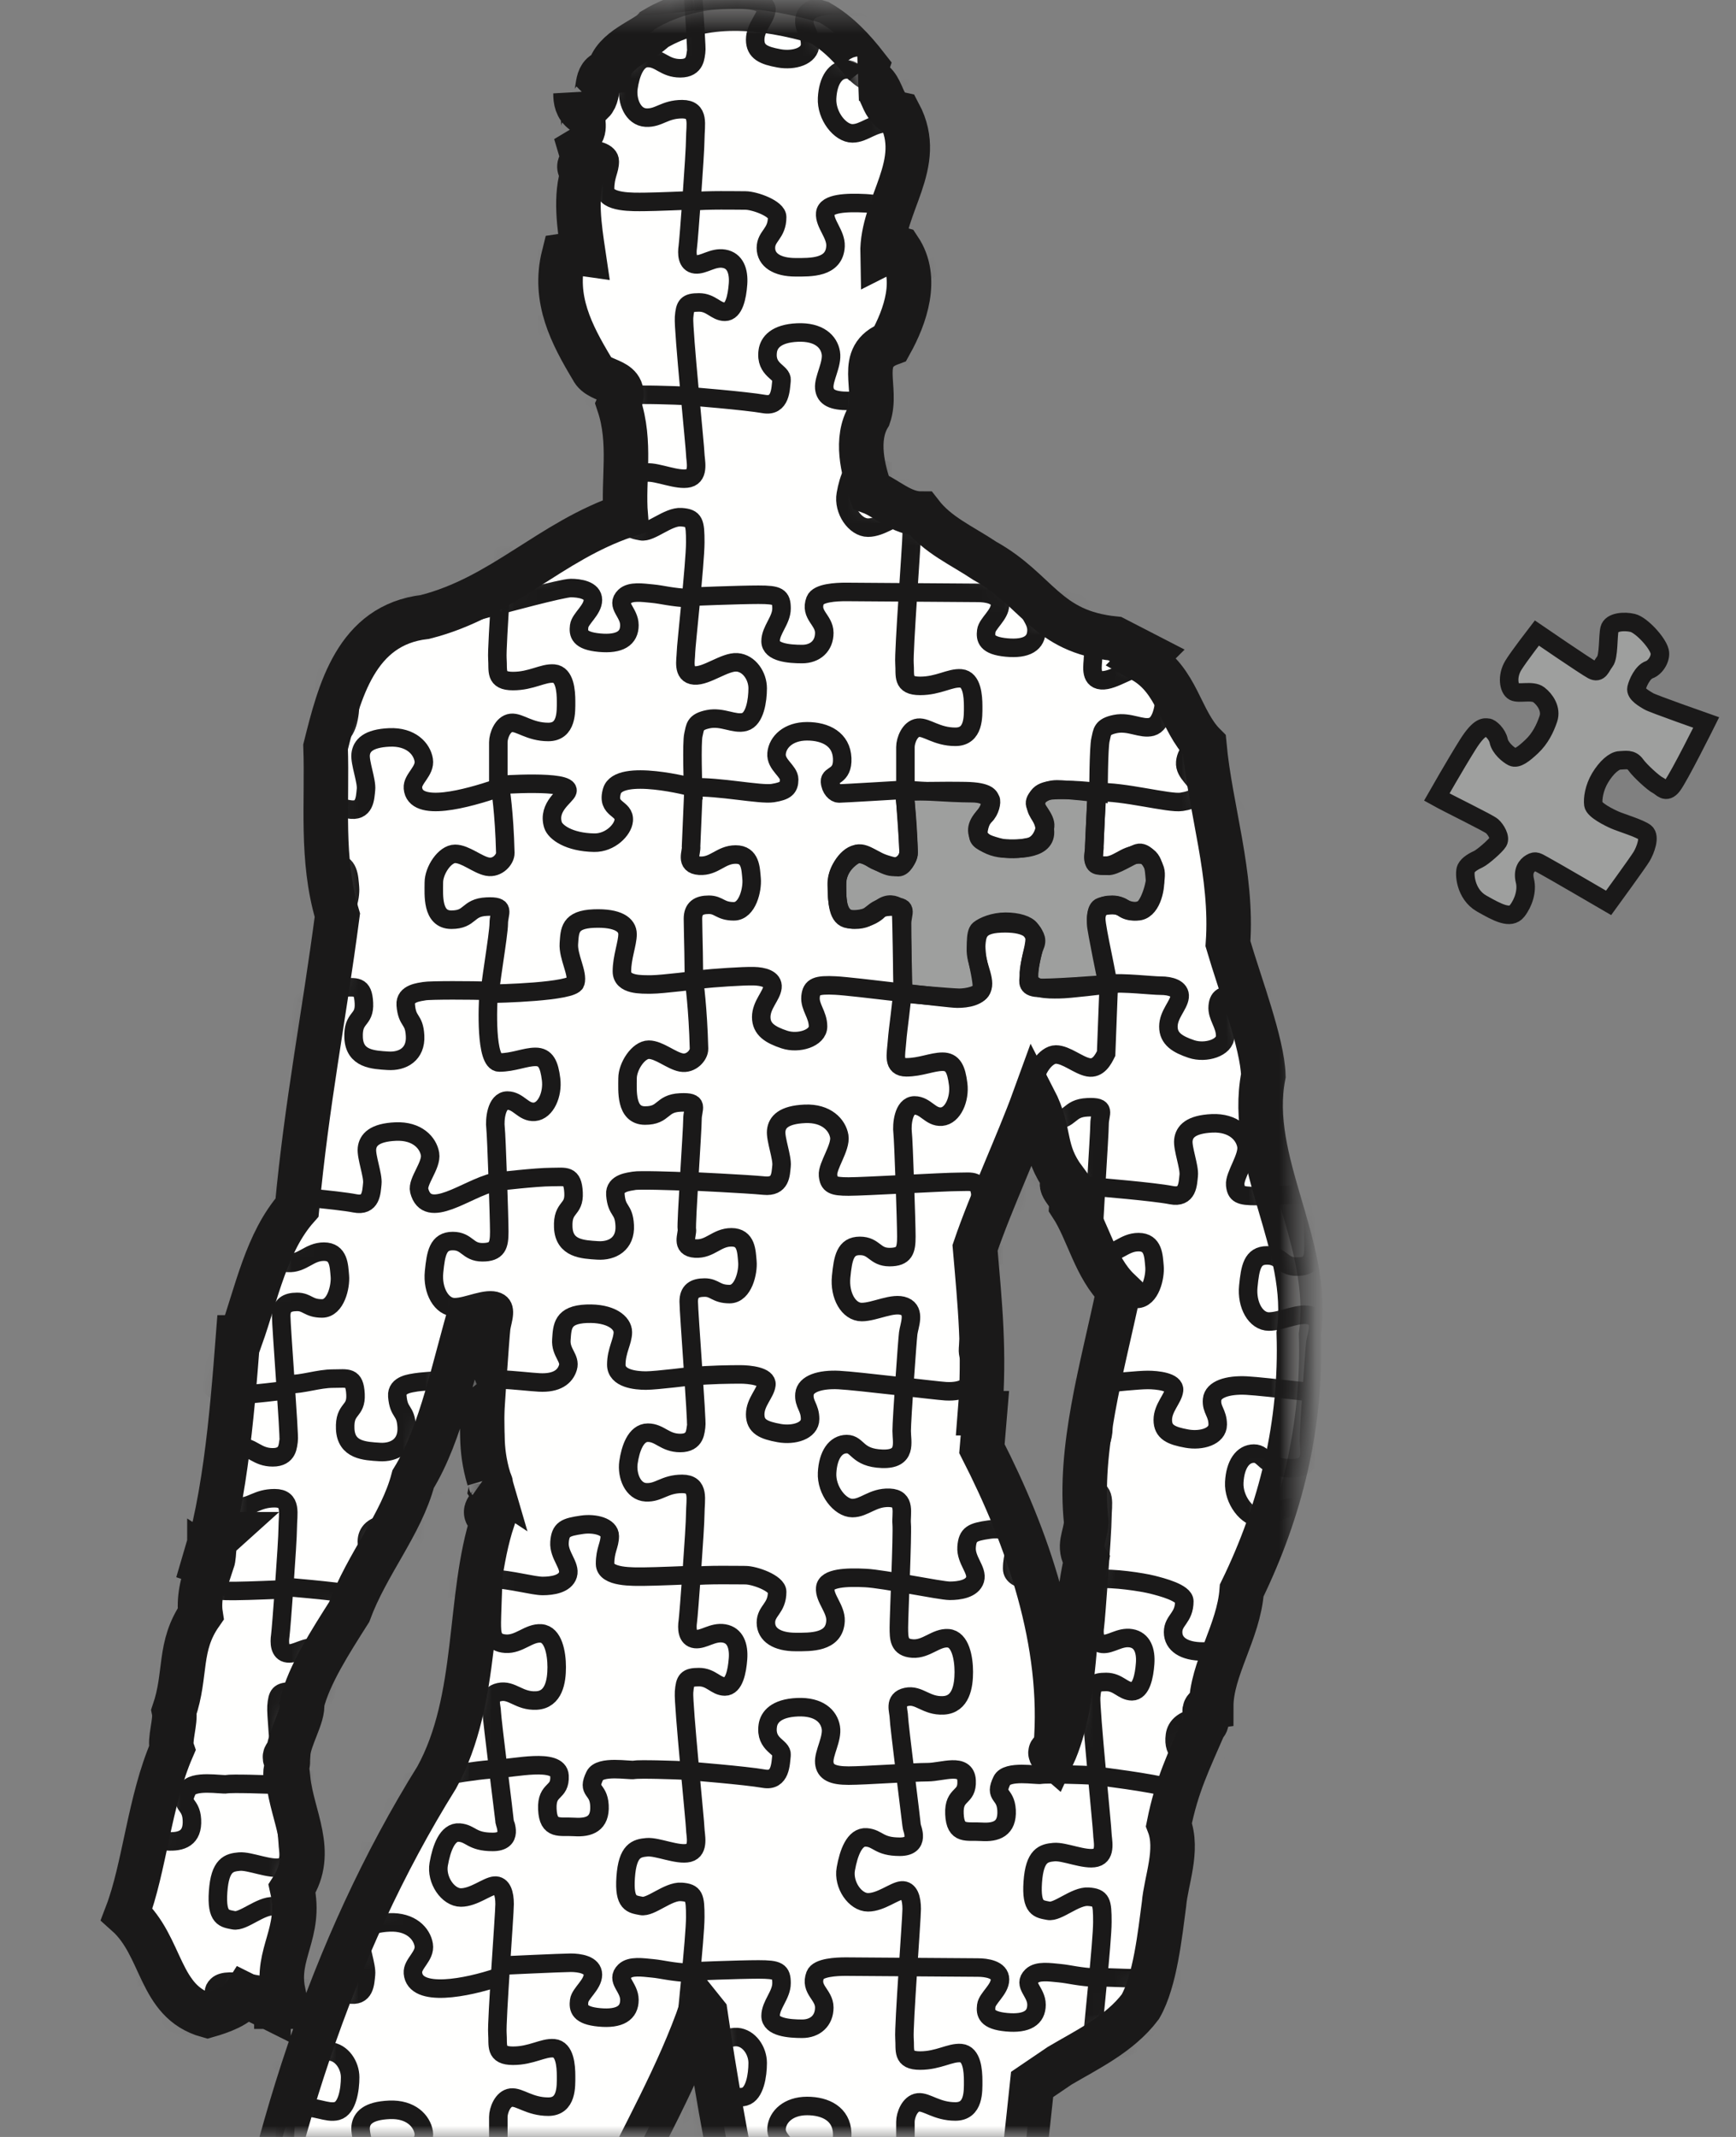
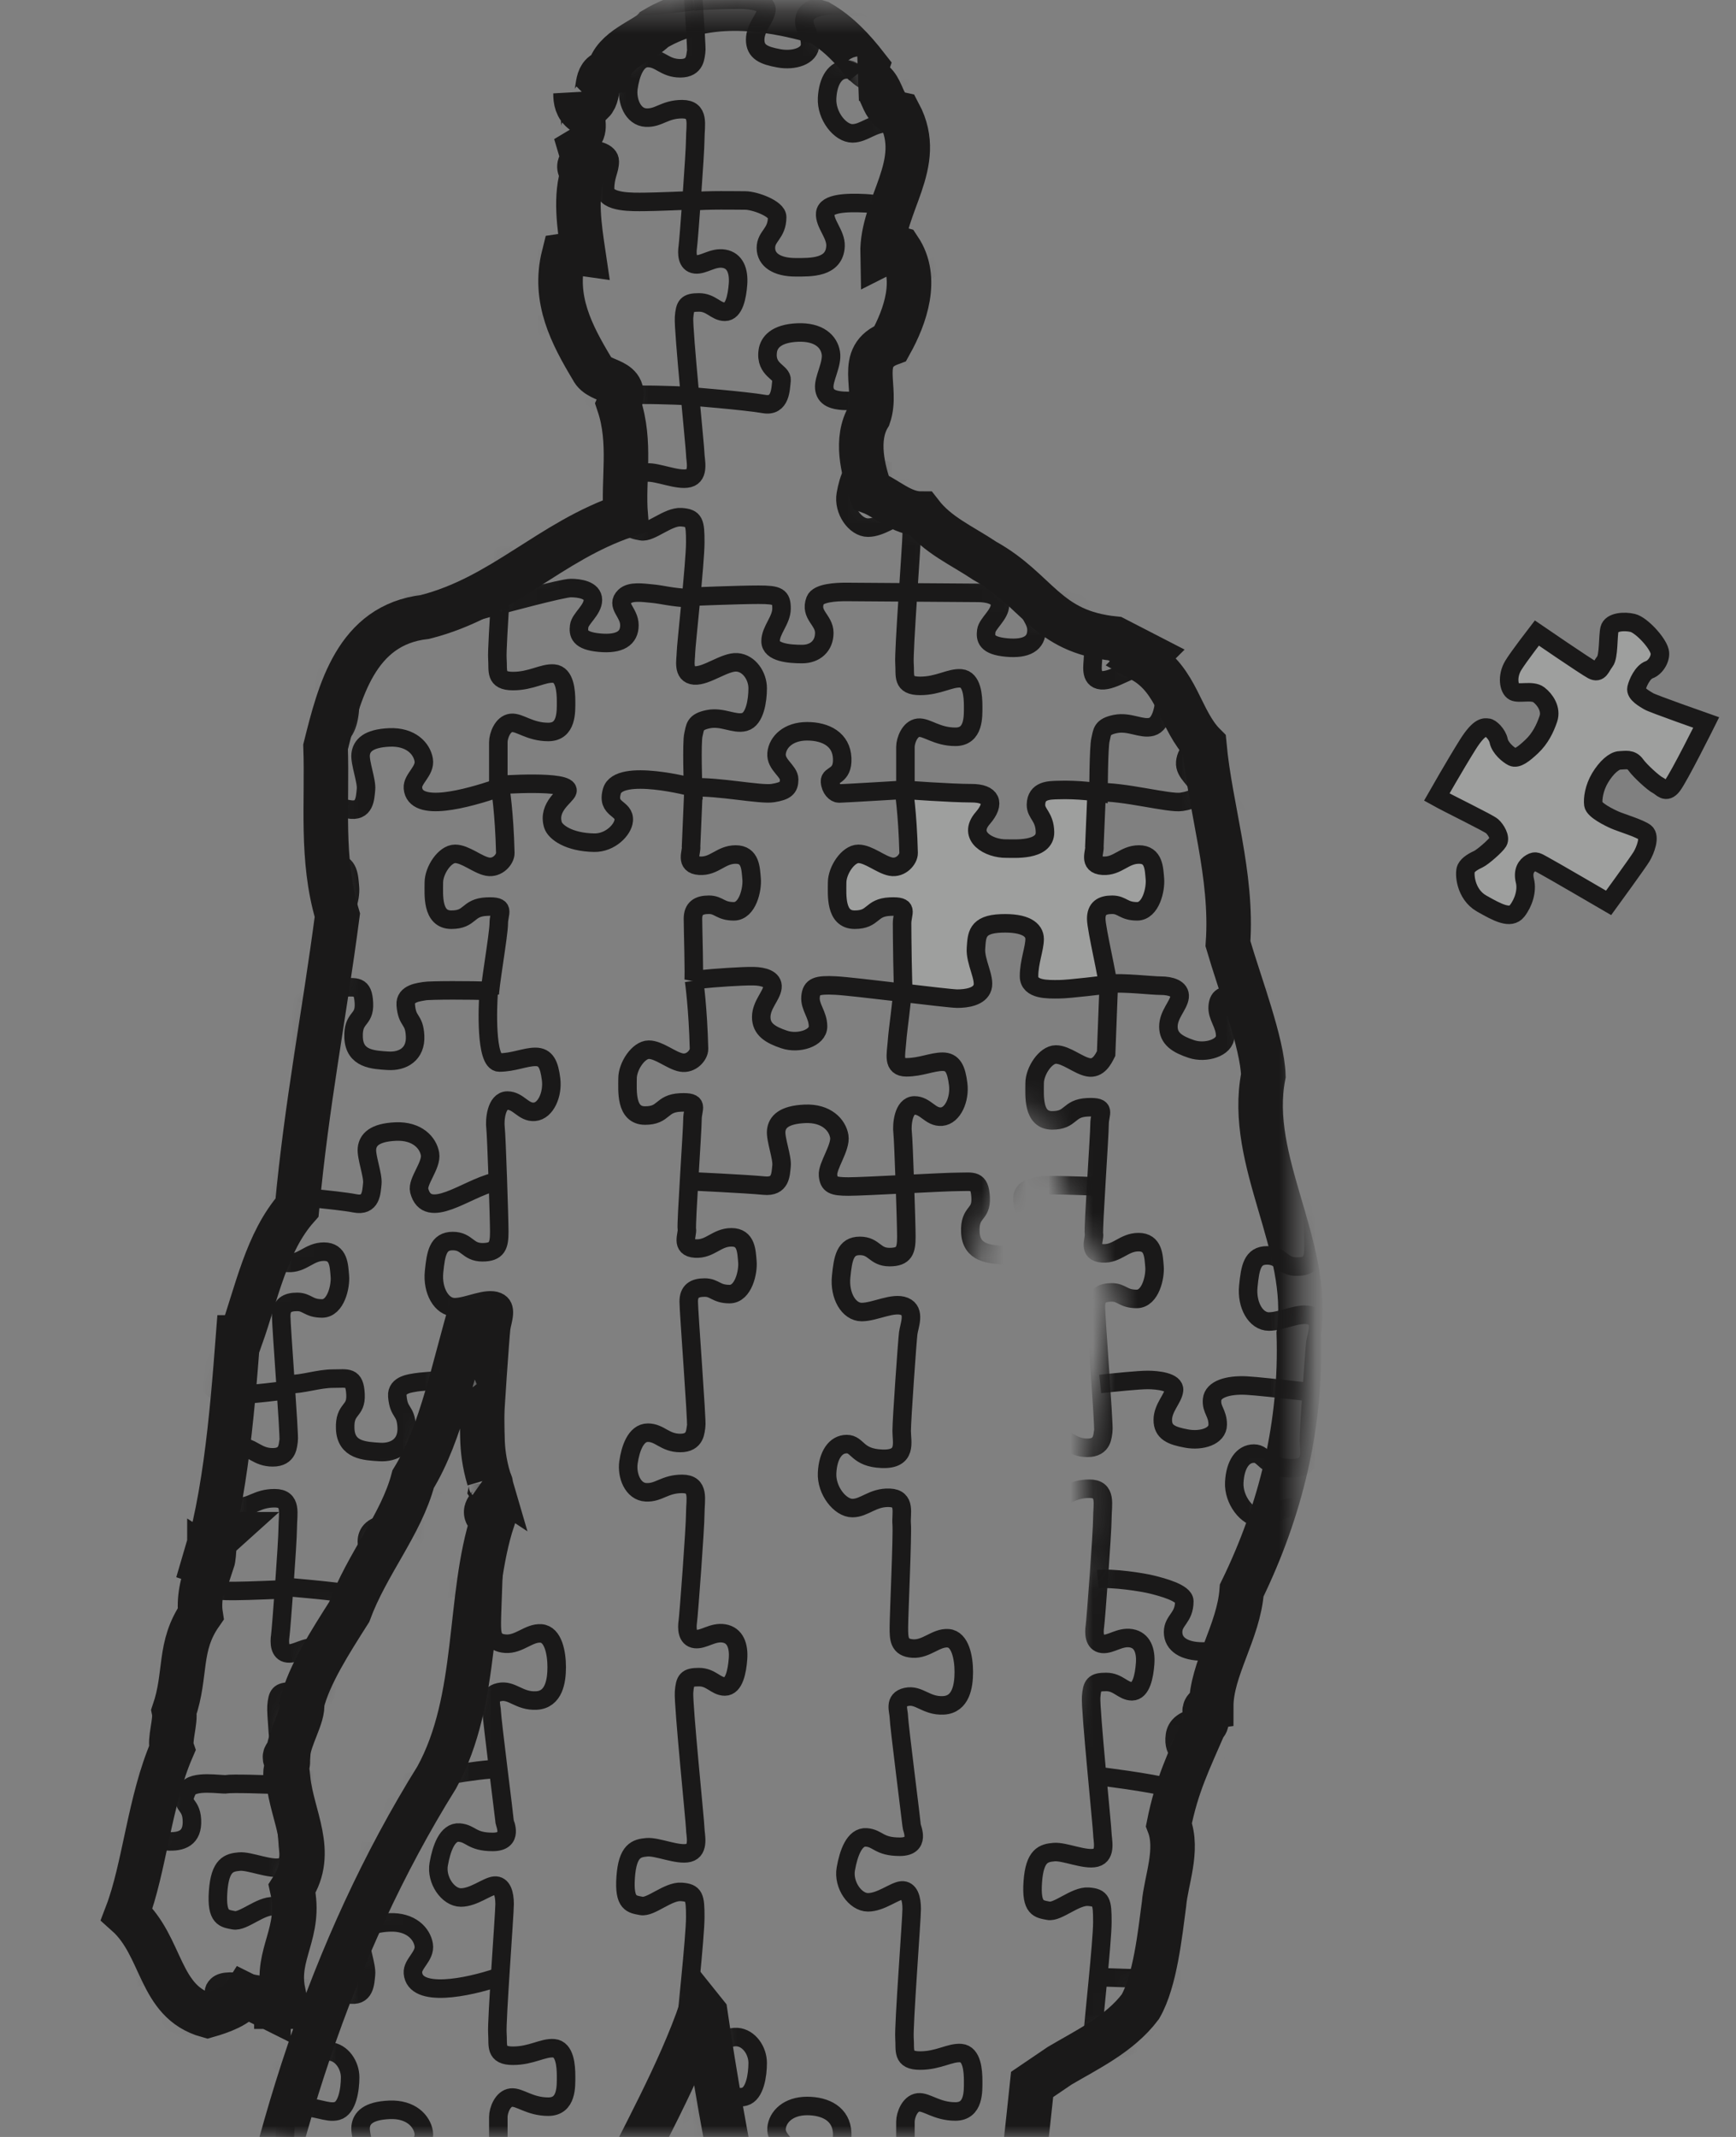
<svg xmlns="http://www.w3.org/2000/svg" xmlns:xlink="http://www.w3.org/1999/xlink" width="78" height="96" viewBox="0 0 78 96">
  <rect x="0" y="0" width="78" height="96" fill="#808080" stroke="none" />
  <defs>
-     <polygon id="path-1" points=".214 .387 58.432 .387 58.432 96 .214 96" />
    <path id="path-3" d="M31.224,1.012 C32.064,1.498 32.727,2.205 33.346,3.001 C33.302,3.134 33.302,3.532 32.992,3.532 C34.23,3.443 33.788,4.902 34.805,5.123 C35.999,7.378 34.009,9.191 34.054,11.402 C34.319,11.269 34.496,11.092 34.805,11.181 C35.69,12.507 35.07,14.232 34.407,15.426 C32.86,16 33.876,17.415 33.434,18.697 C32.816,19.714 33.169,21.129 33.523,22.102 C34.23,22.367 34.894,23.074 35.778,23.074 C36.53,24.047 37.59,24.489 38.652,25.197 C41.039,26.523 41.393,28.38 44.488,28.69 L45.947,29.442 L45.726,29.662 C47.318,30.547 47.406,32.36 48.512,33.465 C48.777,36.339 49.794,39.302 49.573,42.396 C50.103,44.209 51.12,46.862 51.164,48.321 C50.413,52.168 53.331,55.97 52.756,59.906 C52.889,63.973 51.96,67.82 50.192,71.446 C50.059,73.302 48.821,74.983 48.821,76.663 C48.158,76.751 48.866,77.238 48.512,77.503 C47.804,79.139 47.274,80.2 46.92,81.968 C47.362,83.118 46.787,84.489 46.699,85.55 C46.522,86.876 46.301,88.999 45.638,90.148 C44.709,91.386 43.206,92.094 42.012,92.801 L40.774,93.641 C40.694,94.415 40.608,95.202 40.521,96 L27.014,96 C26.677,94.162 26.367,92.321 26.095,90.458 L25.918,90.237 C25.238,92.217 24.282,94.138 23.339,96 L7.097,96 C8.689,90.29 10.915,84.838 14.024,79.846 C15.97,76.309 15.395,71.755 16.544,68.262 C15.704,67.776 16.942,67.643 16.456,66.891 C16.5,66.67 16.412,66.494 16.235,66.361 L16.368,66.449 C15.926,64.946 16.146,64.238 16.014,62.647 L15.837,62.337 L15.926,62.426 C16.235,62.293 15.837,62.072 15.837,62.028 C15.837,60.966 15.837,59.684 15.616,58.623 C14.82,61.276 14.245,64.371 12.963,66.449 C12.432,68.483 10.885,70.252 10.089,72.418 C9.249,73.744 8.276,75.248 7.967,76.53 C8.055,77.061 7.392,78.078 7.348,78.785 C7.259,78.829 7.171,78.874 7.215,79.006 C7.569,79.095 6.994,79.625 7.348,79.935 C7.525,81.615 8.586,83.206 7.525,84.842 C7.967,86.832 6.773,87.761 7.127,89.485 C6.861,89.75 7.127,89.839 6.994,90.148 L6.817,90.148 C6.817,90.016 6.817,89.883 6.684,89.794 L6.464,89.794 L6.464,90.148 L5.402,89.618 C5.093,90.104 4.341,90.369 3.722,90.546 C1.511,89.927 1.732,87.451 0.096,85.992 C0.892,83.914 1.114,80.908 2.13,78.564 C1.998,78.166 2.307,77.326 2.219,76.884 C2.794,75.204 2.396,73.966 3.413,72.507 C3.324,71.932 3.457,71.048 3.81,70.384 L3.81,70.075 L3.943,70.163 C4.076,69.765 3.899,69.323 4.341,68.925 L4.164,68.925 C4.164,68.807 4.164,68.689 4.071,68.603 L4.032,68.572 L4.065,68.427 C4.655,65.728 4.898,62.618 5.093,60.082 L5.226,60.082 C5.933,58.092 6.375,55.794 7.746,54.246 C8.188,49.515 8.94,45.801 9.558,41.114 C8.807,38.594 9.116,36.03 9.028,33.554 C9.647,31.078 10.398,28.071 13.494,27.717 C16.986,26.833 19.109,24.312 22.514,23.163 C22.381,21.527 22.779,19.891 22.204,18.167 C22.734,16.973 21.32,17.238 21.01,16.575 C20.082,15.028 19.242,13.436 19.728,11.49 C20.037,11.446 20.303,11.358 20.612,11.402 C20.435,10.208 20.214,8.793 20.612,7.688 C20.258,7.511 20.524,7.334 20.612,7.157 L20.258,5.964 L20.391,6.096 C20.789,5.875 20.524,5.389 20.612,5.035 C20.303,4.814 20.258,4.504 20.258,4.195 C20.303,4.593 21.01,4.151 21.01,4.593 C21.408,4.195 21.054,3.31 21.762,3.222 C21.939,2.205 23.442,1.763 23.796,1.321 C26.006,-0.006 28.659,0.26 31.224,1.012 Z M40.862,49.382 C40.155,51.328 38.917,53.981 38.21,56.059 C38.431,58.623 38.652,60.746 38.431,63.487 L38.652,63.487 L38.519,65.078 C40.553,69.058 42.233,73.789 41.835,78.476 C41.88,78.741 41.393,78.608 41.702,78.874 C42.852,76.353 42.543,72.949 43.206,70.075 C42.808,69.456 43.162,69.058 43.206,68.395 C42.852,65.078 43.913,61.541 44.665,57.96 C43.604,56.943 43.294,55.307 42.543,54.158 C42.587,53.627 41.835,53.273 42.233,53.008 C41.216,51.637 41.658,50.93 40.862,49.382 Z M4.032,68.572 L4.032,68.572 L3.993,68.748 C3.82,69.495 3.619,70.205 3.383,70.859 L3.28,71.136 L4.032,68.572 L4.032,68.572 Z" />
    <polygon id="path-5" points=".214 .387 58.432 .387 58.432 96 .214 96" />
  </defs>
  <g id="Desktop" fill="none" fill-rule="evenodd" stroke="none" stroke-width="1">
    <g id="Productportfolio" transform="translate(-1194 -1808)">
      <g id="Group-11" transform="translate(135 1302)">
        <g id="Group-8" transform="translate(794 357)">
          <g id="Ortho-Med" transform="translate(265 149)">
            <g id="Group-3">
              <mask id="mask-2" fill="#fff">
                <use xlink:href="#path-1" />
              </mask>
-               <path id="Fill-1" fill="#FFFFFE" d="M38.946,3.001 C38.902,3.134 38.902,3.532 38.592,3.532 C39.83,3.443 39.388,4.902 40.405,5.123 C41.599,7.378 39.609,9.191 39.654,11.402 C39.919,11.269 40.096,11.092 40.405,11.181 C41.29,12.507 40.67,14.232 40.007,15.426 C38.46,16 39.476,17.415 39.034,18.697 C38.416,19.714 38.769,21.129 39.123,22.102 C39.83,22.367 40.494,23.074 41.378,23.074 C42.13,24.047 43.19,24.489 44.252,25.197 C46.639,26.523 46.993,28.38 50.088,28.69 L51.547,29.442 L51.326,29.662 C52.918,30.547 53.006,32.36 54.112,33.465 C54.377,36.339 55.394,39.302 55.173,42.396 C55.703,44.209 56.72,46.862 56.764,48.321 C56.013,52.168 58.931,55.97 58.356,59.906 C58.489,63.973 57.56,67.82 55.792,71.446 C55.659,73.302 54.421,74.983 54.421,76.663 C53.758,76.751 54.466,77.238 54.112,77.503 C53.404,79.139 52.874,80.2 52.52,81.968 C52.962,83.118 52.387,84.489 52.299,85.55 C52.122,86.876 51.901,88.999 51.238,90.148 C50.309,91.386 48.806,92.094 47.612,92.801 L46.374,93.641 C45.622,100.892 44.384,109.338 45.932,116.544 C47.082,121.364 47.922,126.846 46.02,131.622 C45.844,131.975 45.711,132.462 45.844,132.771 L45.711,132.771 C44.606,135.734 44.119,139.536 43.588,142.145 C43.19,142.985 43.544,143.427 43.279,144.577 L43.19,144.577 C43.368,145.77 42.262,148.468 43.19,150.192 C43.102,152.402 42.925,153.95 41.068,154.658 C39.963,156.382 37.531,158.106 35.232,158.902 C33.906,158.018 32.314,159.742 30.634,159.212 C30.412,158.416 28.246,158.99 29.042,157.31 C29.882,156.028 30.722,154.436 31.916,153.685 C32.225,152.668 33.286,152.049 33.95,150.944 C36.205,147.141 37.089,143.25 37.531,139.492 L37.664,139.492 C38.062,137.016 37.398,132.816 37,129.588 L36.47,128.35 L36.603,128.35 C36.116,125.564 36.603,123.442 36.603,120.391 L36.912,119.949 C36.647,117.782 36.47,115.616 35.939,113.582 C35.807,111.548 35.011,109.603 35.011,107.657 C33.729,101.732 32.535,96.206 31.695,90.458 L31.518,90.237 C30.501,93.199 28.865,96.029 27.583,98.726 C26.654,99.345 26.3,100.45 25.991,101.29 C25.328,101.732 25.107,102.882 24.178,103.192 L24.488,103.28 C22.1,105.623 21.481,108.63 20.022,111.46 C19.801,111.681 20.11,112.3 19.624,112.432 C20.066,113.14 19.58,114.732 20.022,115.926 C21.437,119.905 21.791,125.387 21.216,128.969 C21.216,131.356 19.536,133.479 19.712,136.176 C19.049,137.193 19.315,138.519 19.094,139.669 L18.961,139.669 C18.961,142.985 18.386,145.151 18.784,148.688 L18.961,148.91 L18.872,149.042 C18.917,150.811 20.199,152.226 18.784,153.464 L18.872,153.596 C17.104,153.508 15.645,155.144 14.097,153.818 C13.346,153.906 13.257,153.331 12.727,153.685 C12.152,154.127 9.499,153.596 9.234,154.967 C6.802,155.94 5.298,156.072 2.646,155.807 C2.071,155.276 -0.007,156.161 0.391,154.658 C0.346,154.702 0.302,154.79 0.214,154.746 C0.214,154.481 0.612,154.348 0.833,154.127 C0.346,154.215 0.833,153.552 0.833,153.287 C1.452,152.668 2.469,152.491 2.513,151.695 C3.486,151.607 4.016,151.43 4.989,151.032 L4.856,150.944 C6.006,150.988 7.996,149.042 8.88,148.512 C8.968,148.202 9.145,147.716 9.543,147.848 C9.587,147.804 9.676,147.76 9.632,147.627 L9.543,147.539 L9.853,147.539 C13.036,144.488 11.4,139.094 11.754,134.363 C9.985,126.36 11.842,118.004 9.764,110.089 C9.234,108.276 10.649,107.259 10.604,105.623 C12.108,96.427 14.805,87.584 19.624,79.846 C21.57,76.309 20.995,71.755 22.144,68.262 C21.304,67.776 22.542,67.643 22.056,66.891 C22.1,66.67 22.012,66.494 21.835,66.361 L21.968,66.449 C21.526,64.946 21.746,64.238 21.614,62.647 L21.437,62.337 L21.526,62.426 C21.835,62.293 21.437,62.072 21.437,62.028 C21.437,60.966 21.437,59.684 21.216,58.623 C20.42,61.276 19.845,64.371 18.563,66.449 C18.032,68.483 16.485,70.252 15.689,72.418 C14.849,73.744 13.876,75.248 13.567,76.53 C13.655,77.061 12.992,78.078 12.948,78.785 C12.859,78.829 12.771,78.874 12.815,79.006 C13.169,79.095 12.594,79.625 12.948,79.935 C13.125,81.615 14.186,83.206 13.125,84.842 C13.567,86.832 12.373,87.761 12.727,89.485 C12.461,89.75 12.727,89.839 12.594,90.148 L12.417,90.148 C12.417,90.016 12.417,89.883 12.284,89.794 L12.064,89.794 L12.064,90.148 L11.002,89.618 C10.693,90.104 9.941,90.369 9.322,90.546 C7.111,89.927 7.332,87.451 5.696,85.992 C6.492,83.914 6.714,80.908 7.73,78.564 C7.598,78.166 7.907,77.326 7.819,76.884 C8.394,75.204 7.996,73.966 9.013,72.507 C8.924,71.932 9.057,71.048 9.41,70.384 L9.41,70.075 L9.543,70.163 C9.676,69.765 9.499,69.323 9.941,68.925 L9.764,68.925 C9.764,68.792 9.764,68.66 9.632,68.572 L8.88,71.136 C10.074,68.041 10.428,63.531 10.693,60.082 L10.826,60.082 C11.533,58.092 11.975,55.794 13.346,54.246 C13.788,49.515 14.54,45.801 15.158,41.114 C14.407,38.594 14.716,36.03 14.628,33.554 C15.247,31.078 15.998,28.071 19.094,27.717 C22.586,26.833 24.709,24.312 28.114,23.163 C27.981,21.527 28.379,19.891 27.804,18.167 C28.334,16.973 26.92,17.238 26.61,16.575 C25.682,15.028 24.842,13.436 25.328,11.49 C25.637,11.446 25.903,11.358 26.212,11.402 C26.035,10.208 25.814,8.793 26.212,7.688 C25.858,7.511 26.124,7.334 26.212,7.157 L25.858,5.964 L25.991,6.096 C26.389,5.875 26.124,5.389 26.212,5.035 C25.903,4.814 25.858,4.504 25.858,4.195 C25.903,4.593 26.61,4.151 26.61,4.593 C27.008,4.195 26.654,3.31 27.362,3.222 C27.539,2.205 29.042,1.763 29.396,1.321 C31.606,-0.006 34.259,0.26 36.824,1.012 C37.664,1.498 38.327,2.205 38.946,3.001 Z M46.462,49.382 C45.755,51.328 44.517,53.981 43.81,56.059 C44.031,58.623 44.252,60.746 44.031,63.487 L44.252,63.487 L44.119,65.078 C46.153,69.058 47.833,73.789 47.435,78.476 C47.48,78.741 46.993,78.608 47.302,78.874 C48.452,76.353 48.143,72.949 48.806,70.075 C48.408,69.456 48.762,69.058 48.806,68.395 C48.452,65.078 49.513,61.541 50.265,57.96 C49.204,56.943 48.894,55.307 48.143,54.158 C48.187,53.627 47.435,53.273 47.833,53.008 C46.816,51.637 47.258,50.93 46.462,49.382 L46.462,49.382 Z" mask="url(#mask-2)" />
            </g>
            <g id="Group-18" transform="translate(5.6)">
              <mask id="mask-4" fill="#fff">
                <use xlink:href="#path-3" />
              </mask>
              <path id="Fill-4" fill="#9E9F9E" d="M35.057,35.56 C35.076,36.173 35.254,38.148 35.215,38.365 C35.175,38.583 34.978,38.958 34.76,38.958 C34.543,38.958 33.812,38.721 33.635,38.602 C33.457,38.484 33.2,38.326 32.983,38.346 C32.766,38.365 31.975,38.899 31.995,39.748 C32.015,40.598 32.054,41.23 32.528,41.289 C33.002,41.348 33.556,41.21 33.872,40.894 C34.188,40.578 34.484,40.598 34.701,40.716 C34.918,40.834 34.879,40.933 34.899,41.249 C34.918,41.565 34.958,44.627 34.958,44.627 C34.958,44.627 37.17,44.824 37.506,44.824 C37.842,44.824 38.474,44.706 38.514,44.41 C38.553,44.114 38.336,43.264 38.296,42.968 C38.257,42.672 38.198,41.921 38.395,41.763 C38.593,41.605 39.047,41.407 39.58,41.407 C40.114,41.407 40.568,41.546 40.706,41.763 C40.844,41.98 41.042,42.158 40.904,42.474 C40.766,42.79 40.608,43.6 40.627,43.798 C40.647,43.995 40.469,44.311 40.943,44.37 C41.417,44.43 44.163,44.212 44.163,44.212 C44.163,44.212 43.65,41.724 43.65,41.506 C43.65,41.289 43.63,40.815 43.867,40.736 C44.104,40.657 44.637,40.598 44.874,40.795 C45.111,40.992 45.605,40.992 45.822,40.775 C46.124,40.474 46.415,39.452 46.296,39.077 C46.178,38.701 45.842,38.227 45.526,38.326 C45.21,38.425 44.459,38.938 44.163,38.899 C43.867,38.859 43.57,38.978 43.551,38.622 C43.531,38.266 43.689,35.62 43.689,35.62 C43.689,35.62 42.333,35.462 41.891,35.462 C41.319,35.462 40.884,35.837 40.904,36.094 C40.924,36.351 41.398,36.766 41.358,37.121 C41.319,37.476 41.101,37.95 40.647,38.049 C40.193,38.148 39.699,38.188 39.205,38.049 C38.711,37.911 38.375,37.773 38.356,37.556 C38.336,37.338 38.415,36.864 38.652,36.647 C38.889,36.43 38.968,36.015 38.908,35.916 C38.849,35.817 38.83,35.56 37.783,35.541 C36.736,35.521 35.057,35.56 35.057,35.56 Z" mask="url(#mask-4)" />
-               <path id="Stroke-6" stroke="#1A1919" stroke-width=".832" d="M35.057,35.56 C35.076,36.173 35.254,38.148 35.215,38.365 C35.175,38.583 34.978,38.958 34.76,38.958 C34.543,38.958 33.812,38.721 33.635,38.602 C33.457,38.484 33.2,38.326 32.983,38.346 C32.766,38.365 31.975,38.899 31.995,39.748 C32.015,40.598 32.054,41.23 32.528,41.289 C33.002,41.348 33.556,41.21 33.872,40.894 C34.188,40.578 34.484,40.598 34.701,40.716 C34.918,40.834 34.879,40.933 34.899,41.249 C34.918,41.565 34.958,44.627 34.958,44.627 C34.958,44.627 37.17,44.824 37.506,44.824 C37.842,44.824 38.474,44.706 38.514,44.41 C38.553,44.114 38.336,43.264 38.296,42.968 C38.257,42.672 38.198,41.921 38.395,41.763 C38.593,41.605 39.047,41.407 39.58,41.407 C40.114,41.407 40.568,41.546 40.706,41.763 C40.844,41.98 41.042,42.158 40.904,42.474 C40.766,42.79 40.608,43.6 40.627,43.798 C40.647,43.995 40.469,44.311 40.943,44.37 C41.417,44.43 44.163,44.212 44.163,44.212 C44.163,44.212 43.65,41.724 43.65,41.506 C43.65,41.289 43.63,40.815 43.867,40.736 C44.104,40.657 44.637,40.598 44.874,40.795 C45.111,40.992 45.605,40.992 45.822,40.775 C46.124,40.474 46.415,39.452 46.296,39.077 C46.178,38.701 45.842,38.227 45.526,38.326 C45.21,38.425 44.459,38.938 44.163,38.899 C43.867,38.859 43.57,38.978 43.551,38.622 C43.531,38.266 43.689,35.62 43.689,35.62 C43.689,35.62 42.333,35.462 41.891,35.462 C41.319,35.462 40.884,35.837 40.904,36.094 C40.924,36.351 41.398,36.766 41.358,37.121 C41.319,37.476 41.101,37.95 40.647,38.049 C40.193,38.148 39.699,38.188 39.205,38.049 C38.711,37.911 38.375,37.773 38.356,37.556 C38.336,37.338 38.415,36.864 38.652,36.647 C38.889,36.43 38.968,36.015 38.908,35.916 C38.849,35.817 38.83,35.56 37.783,35.541 C36.736,35.521 35.057,35.56 35.057,35.56 Z" mask="url(#mask-4)" />
              <path id="Stroke-7" stroke="#1A1919" stroke-width=".832" d="M7.118,53.732 C6.332,53.69 4.789,53.648 4.579,53.69 C4.368,53.732 3.696,53.774 3.738,54.308 C3.801,55.114 4.116,54.896 4.158,55.695 C4.202,56.523 3.599,56.86 2.939,56.818 C2.279,56.776 1.438,56.746 1.396,55.779 C1.354,54.812 1.901,55.052 1.858,54.224 C1.816,53.396 1.51,53.522 0.85,53.522 C0.19,53.522 -3.358,53.732 -4.073,53.732 C-4.788,53.732 -4.956,53.648 -4.998,53.228 C-5.04,52.807 -4.41,51.979 -4.494,51.474 C-4.578,50.97 -5.07,50.423 -6.036,50.465 C-7.004,50.508 -7.285,50.844 -7.327,51.222 C-7.369,51.6 -7.046,52.429 -7.088,52.807 C-7.13,53.185 -7.127,53.838 -7.874,53.69 C-8.656,53.534 -11.221,53.325 -11.221,53.325 M-11.064,62.173 C-10.404,62.102 -9.345,61.993 -8.925,61.993 C-8.504,61.993 -7.706,62.077 -7.748,62.455 C-7.79,62.834 -8.252,63.241 -8.252,63.788 C-8.252,64.334 -7.874,64.502 -7.172,64.628 C-6.517,64.746 -5.784,64.532 -5.784,63.998 C-5.784,63.464 -6.078,63.338 -6.036,62.876 C-5.994,62.413 -5.334,62.203 -4.494,62.245 C-3.653,62.287 -0.104,62.727 0.316,62.75 C1.102,62.792 1.48,62.497 1.606,62.077 C1.732,61.656 1.27,61.417 1.312,60.828 C1.354,60.24 1.354,59.706 2.447,59.664 C3.54,59.622 4.074,60.071 4.074,60.492 C4.074,60.912 3.78,61.32 3.78,61.95 C3.78,62.581 4.65,62.665 5.112,62.665 C5.575,62.665 7.244,62.455 7.244,62.455 M-11.169,70.943 C-10.509,70.872 -9.179,71.073 -8.714,71.191 C-8.307,71.295 -7.285,71.554 -7.285,71.935 C-7.285,72.692 -7.79,72.776 -7.79,73.322 C-7.79,73.869 -7.285,74.192 -6.457,74.192 C-5.792,74.192 -4.704,74.235 -4.662,73.238 C-4.639,72.705 -5.166,72.229 -5.124,71.767 C-5.082,71.304 -4.157,71.275 -3.316,71.317 C-2.476,71.359 0.051,71.893 0.471,71.893 C0.892,71.893 1.48,71.809 1.606,71.388 C1.732,70.968 1.186,70.518 1.228,69.93 C1.27,69.341 1.488,69.253 2.237,69.144 C2.813,69.06 3.486,69.228 3.486,69.648 C3.486,70.068 3.275,70.266 3.275,70.897 C3.275,71.527 4.566,71.472 5.028,71.472 C5.491,71.472 7.16,71.401 7.16,71.401 M7.118,80.196 C6.332,80.154 4.789,80.112 4.579,80.154 C4.368,80.196 3.046,79.936 2.813,80.419 C2.447,81.175 2.981,80.952 3.023,81.751 C3.067,82.579 2.561,82.76 1.901,82.718 C1.241,82.676 0.724,82.886 0.682,81.92 C0.639,80.952 1.27,81.247 1.228,80.419 C1.186,79.59 0.135,80.04 -0.525,80.04 C-1.185,80.04 -3.358,80.196 -4.073,80.196 C-4.788,80.196 -5.124,80.04 -5.166,79.62 C-5.208,79.2 -4.788,78.54 -4.872,78.035 C-4.956,77.53 -5.406,77.081 -6.373,77.123 C-7.34,77.165 -7.652,77.574 -7.706,77.951 C-7.832,78.834 -7.192,78.905 -7.088,79.271 C-6.954,79.738 -7.142,80.546 -7.874,80.334 C-8.76,80.078 -11.143,79.79 -11.143,79.79 M7.118,89.281 C6.248,89.238 5.856,89.112 5.407,89.07 C4.957,89.028 4.421,88.942 4.158,89.196 C3.738,89.604 4.368,89.898 4.368,90.487 C4.368,91.076 3.935,91.357 3.023,91.273 C2.111,91.189 2.069,90.866 2.111,90.529 C2.153,90.193 2.729,89.802 2.729,89.352 C2.729,88.902 2.111,88.818 1.732,88.818 C1.354,88.818 -3.779,88.776 -4.199,88.776 C-4.62,88.776 -5.444,88.813 -5.574,89.154 C-5.826,89.814 -5.166,90.025 -5.166,90.613 C-5.166,91.202 -5.574,91.568 -6.162,91.568 C-6.751,91.568 -7.579,91.496 -7.579,90.992 C-7.579,90.487 -7.088,90.054 -7.088,89.52 C-7.088,88.986 -7.243,88.902 -8.126,88.902 C-9.009,88.902 -11.169,88.82 -11.169,88.82 M7.489,44.468 C7.956,44.35 7.622,47.506 7.496,47.758 C7.37,48.01 7.147,48.46 6.697,48.376 C6.248,48.292 5.701,47.8 5.238,47.8 C4.776,47.8 4.284,48.544 4.284,49.091 C4.284,49.637 4.188,50.76 5.07,50.76 C5.953,50.76 5.772,50.213 6.655,50.171 C7.538,50.129 7.202,50.423 7.202,50.928 C7.202,51.432 6.908,55.624 6.95,55.863 C6.992,56.103 6.655,56.692 7.328,56.734 C8,56.776 8.282,56.229 8.955,56.229 C9.628,56.229 9.628,56.86 9.67,57.322 C9.712,57.784 9.489,58.781 8.871,58.781 C8.253,58.781 8.211,58.486 7.748,58.486 C7.286,58.486 7.034,58.655 7.034,59.117 C7.034,59.58 7.412,64.502 7.37,64.713 C7.328,64.923 7.357,65.469 6.655,65.469 C5.953,65.469 5.743,65.007 5.196,65.007 C4.65,65.007 4.41,65.751 4.326,66.34 C4.242,66.928 4.524,67.656 5.112,67.685 C5.701,67.714 5.941,67.306 6.739,67.306 C7.538,67.306 7.328,68.008 7.328,68.639 C7.328,69.27 7.034,73.209 6.992,73.49 C6.95,73.772 6.95,74.235 7.328,74.277 C7.706,74.319 8.114,73.94 8.618,74.024 C9.123,74.108 9.291,74.584 9.249,75.16 C9.207,75.735 9.068,76.408 8.66,76.408 C8.253,76.408 8.043,75.988 7.496,75.988 C6.95,75.988 6.866,76.114 6.824,76.66 C6.781,77.207 7.328,82.55 7.328,82.802 C7.328,83.054 7.526,83.756 7.034,83.883 C6.542,84.009 5.617,83.588 5.154,83.63 C4.692,83.672 4.284,83.769 4.2,84.976 C4.116,86.182 4.482,86.182 4.902,86.266 C5.323,86.35 6.109,85.594 6.697,85.636 C7.286,85.678 7.328,85.858 7.328,86.771 C7.328,87.683 6.908,91.442 6.908,91.736 C6.908,92.03 6.739,92.703 7.286,92.745 C7.832,92.787 8.66,92.114 9.207,92.156 C9.754,92.198 10.132,92.774 10.132,93.32 C10.132,93.867 10.006,94.708 9.544,94.834 C9.081,94.96 8.547,94.582 7.916,94.708 C7.286,94.834 7.328,95.074 7.244,95.41 C7.16,95.746 7.202,97.794 7.202,97.794 C7.202,97.794 3.513,96.863 3.675,97.917 C3.816,98.837 4.72,98.563 4.61,99.494 C4.488,100.535 3.871,100.364 3.013,100.453 C2.518,100.504 1.075,100.198 1.816,98.782 C2.558,97.366 -1.521,97.668 -1.521,97.668 C-1.521,97.668 -1.521,96.04 -1.521,95.746 C-1.521,95.452 -1.324,94.918 -0.946,94.876 C-0.567,94.834 -0.117,95.284 0.724,95.284 C1.564,95.284 1.522,94.372 1.522,93.909 C1.522,93.447 1.468,92.703 0.976,92.66 C0.484,92.618 -0.033,92.997 -0.861,92.997 C-1.69,92.997 -1.521,92.534 -1.563,91.988 C-1.606,91.442 -1.24,86.645 -1.24,86.182 C-1.24,85.72 -1.353,85.325 -1.69,85.354 C-2.026,85.384 -2.627,85.888 -3.203,85.888 C-3.779,85.888 -4.326,85.102 -4.199,84.387 C-4.073,83.672 -3.808,82.928 -3.274,82.97 C-2.74,83.012 -2.728,83.391 -1.774,83.391 C-0.819,83.391 -1.24,82.55 -1.24,82.466 C-1.24,82.382 -1.816,77.854 -1.816,77.572 C-1.816,77.291 -2.055,76.786 -1.479,76.66 C-0.904,76.534 -0.596,77.081 0.19,77.038 C0.976,76.996 1.102,76.168 1.102,75.538 C1.102,74.907 0.946,74.066 0.4,74.024 C-0.147,73.982 -0.58,74.529 -1.198,74.487 C-1.816,74.445 -1.816,74.037 -1.816,73.532 C-1.816,73.028 -1.648,69.354 -1.69,68.891 C-1.732,68.429 -1.479,67.744 -2.236,67.714 C-2.993,67.685 -3.358,68.177 -3.905,68.177 C-4.452,68.177 -5.082,67.39 -5.04,66.592 C-4.998,65.793 -4.662,65.301 -4.157,65.301 C-3.653,65.301 -3.708,65.919 -2.572,65.961 C-1.437,66.003 -1.69,65.217 -1.69,64.713 C-1.69,64.208 -1.437,60.66 -1.395,60.324 C-1.353,59.987 -1.059,59.327 -1.563,59.117 C-2.068,58.907 -2.896,59.369 -3.484,59.369 C-4.073,59.369 -4.494,58.625 -4.41,57.784 C-4.326,56.944 -4.229,56.397 -3.569,56.397 C-2.909,56.397 -2.909,56.902 -2.236,56.902 C-1.563,56.902 -1.479,56.595 -1.479,55.977 C-1.479,55.359 -1.606,51.642 -1.648,51.306 C-1.69,50.97 -1.618,50.087 -1.114,50.087 C-0.609,50.087 -0.399,50.634 0.106,50.592 C0.61,50.55 0.934,49.806 0.85,49.133 C0.766,48.46 0.61,48.124 0.148,48.124 C-0.315,48.124 -0.849,48.376 -1.479,48.376 C-2.11,48.376 -1.942,47.8 -1.9,47.212 C-1.858,46.623 -1.59,45.456 -1.59,44.993" mask="url(#mask-4)" />
              <path id="Stroke-8" stroke="#1A1919" stroke-width=".832" d="M7.496,44.66 C7.496,44.66 5.827,44.87 5.365,44.87 C4.902,44.87 4.032,44.912 4.032,44.281 C4.032,43.651 4.284,43.033 4.284,42.612 C4.284,42.192 3.864,41.868 2.771,41.91 C1.678,41.952 1.69,42.444 1.648,43.033 C1.606,43.621 2.069,44.366 1.943,44.786 C1.816,45.206 1.228,45.29 0.808,45.29 C0.387,45.29 -3.821,44.744 -4.662,44.702 C-5.503,44.66 -5.742,44.744 -5.784,45.206 C-5.826,45.669 -5.448,46.005 -5.448,46.539 C-5.448,47.073 -6.331,47.338 -6.961,47.128 C-7.592,46.917 -8,46.665 -8,46.118 C-8,45.572 -7.537,45.164 -7.495,44.786 C-7.453,44.408 -7.916,44.281 -8.336,44.281 C-8.756,44.281 -10.018,44.126 -10.678,44.197 L-10.798,47.33 C-10.924,47.583 -11.147,48.032 -11.597,47.948 C-12.047,47.864 -12.594,47.372 -13.056,47.372 C-13.518,47.372 -14.01,48.117 -14.01,48.663 C-14.01,49.21 -14.107,50.332 -13.224,50.332 C-12.341,50.332 -12.522,49.786 -11.639,49.744 C-10.756,49.702 -11.093,49.996 -11.093,50.5 C-11.093,51.005 -11.387,55.196 -11.345,55.436 C-11.303,55.675 -11.639,56.264 -10.966,56.306 C-10.294,56.348 -10.012,55.802 -9.34,55.802 C-8.667,55.802 -8.667,56.432 -8.625,56.894 C-8.583,57.357 -8.806,58.353 -9.424,58.353 C-10.042,58.353 -10.084,58.059 -10.546,58.059 C-11.008,58.059 -11.261,58.227 -11.261,58.69 C-11.261,59.152 -10.882,64.075 -10.924,64.285 C-10.966,64.495 -10.937,65.042 -11.639,65.042 C-12.341,65.042 -12.551,64.579 -13.098,64.579 C-13.644,64.579 -13.884,65.324 -13.968,65.912 C-14.052,66.5 -13.77,67.228 -13.182,67.257 C-12.594,67.287 -12.354,66.879 -11.555,66.879 C-10.756,66.879 -10.966,67.581 -10.966,68.212 C-10.966,68.842 -11.261,72.781 -11.303,73.063 C-11.345,73.344 -11.345,73.807 -10.966,73.849 C-10.588,73.891 -10.18,73.513 -9.676,73.597 C-9.172,73.681 -9.003,74.156 -9.045,74.732 C-9.087,75.308 -9.226,75.98 -9.634,75.98 C-10.042,75.98 -10.252,75.56 -10.798,75.56 C-11.345,75.56 -11.429,75.686 -11.471,76.233 C-11.513,76.779 -10.966,82.122 -10.966,82.375 C-10.966,82.627 -10.769,83.329 -11.261,83.455 C-11.752,83.581 -12.678,83.161 -13.14,83.203 C-13.602,83.245 -14.01,83.342 -14.094,84.548 C-14.178,85.755 -13.813,85.755 -13.392,85.839 C-12.972,85.923 -12.186,85.166 -11.597,85.208 C-11.008,85.25 -10.966,85.431 -10.966,86.343 C-10.966,87.256 -11.387,91.014 -11.387,91.308 C-11.387,91.602 -11.555,92.275 -11.008,92.317 C-10.462,92.359 -9.634,91.686 -9.087,91.728 C-8.541,91.77 -8.162,92.346 -8.162,92.893 C-8.162,93.44 -8.288,94.28 -8.751,94.406 C-9.214,94.533 -9.747,94.154 -10.378,94.28 C-11.008,94.406 -10.966,94.646 -11.05,94.982 C-11.135,95.319 -11.141,97.356 -11.141,97.356 C-11.141,97.356 -12.022,97.213 -12.986,97.248 C-13.34,97.262 -13.938,97.248 -13.95,97.904 C-13.958,98.326 -13.558,98.427 -13.546,99.14 C-13.531,100 -14.974,99.874 -15.282,99.879 C-16.056,99.89 -17.055,99.33 -16.341,98.51 C-15.751,97.831 -15.973,97.391 -16.841,97.391 C-17.793,97.391 -19.816,97.24 -19.816,97.24 C-19.816,97.24 -19.816,95.613 -19.816,95.319 C-19.816,95.024 -19.618,94.49 -19.24,94.448 C-18.862,94.406 -18.412,94.856 -17.571,94.856 C-16.73,94.856 -16.772,93.944 -16.772,93.482 C-16.772,93.019 -16.827,92.275 -17.319,92.233 C-17.81,92.191 -18.328,92.569 -19.156,92.569 C-19.984,92.569 -19.816,92.107 -19.858,91.56 C-19.9,91.014 -19.534,86.217 -19.534,85.755 C-19.534,85.292 -19.648,84.897 -19.984,84.926 C-20.32,84.956 -20.922,85.46 -21.498,85.46 C-22.073,85.46 -22.62,84.674 -22.494,83.96 C-22.368,83.245 -22.103,82.501 -21.569,82.543 C-21.035,82.585 -21.022,82.963 -20.068,82.963 C-19.114,82.963 -19.534,82.122 -19.534,82.038 C-19.534,81.954 -20.11,77.426 -20.11,77.145 C-20.11,76.863 -20.35,76.359 -19.774,76.233 C-19.198,76.107 -18.891,76.653 -18.105,76.611 C-17.319,76.569 -17.192,75.741 -17.192,75.11 C-17.192,74.48 -17.348,73.639 -17.894,73.597 C-18.441,73.555 -18.874,74.101 -19.492,74.059 C-20.11,74.017 -20.11,73.61 -20.11,73.105 C-20.11,72.6 -19.942,68.926 -19.984,68.464 C-20.026,68.001 -19.774,67.316 -20.53,67.287 C-21.287,67.257 -21.653,67.749 -22.2,67.749 C-22.746,67.749 -23.377,66.963 -23.334,66.164 C-23.292,65.366 -22.956,64.874 -22.452,64.874 C-21.947,64.874 -22.002,65.492 -20.867,65.534 C-19.732,65.576 -19.984,64.79 -19.984,64.285 C-19.984,63.78 -19.732,60.232 -19.69,59.896 C-19.648,59.56 -19.353,58.9 -19.858,58.69 C-20.362,58.479 -21.19,58.942 -21.779,58.942 C-22.368,58.942 -22.788,58.198 -22.704,57.357 C-22.62,56.516 -22.523,55.97 -21.863,55.97 C-21.203,55.97 -21.203,56.474 -20.53,56.474 C-19.858,56.474 -19.774,56.167 -19.774,55.549 C-19.774,54.931 -19.9,51.215 -19.942,50.879 C-19.984,50.542 -19.912,49.66 -19.408,49.66 C-18.904,49.66 -18.694,50.206 -18.189,50.164 C-17.684,50.122 -17.361,49.378 -17.445,48.705 C-17.529,48.032 -17.684,47.696 -18.147,47.696 C-18.609,47.696 -19.143,47.948 -19.774,47.948 C-20.404,47.948 -20.236,47.372 -20.194,46.784 C-20.152,46.195 -19.961,44.988 -19.961,44.526 M25.83,44.002 C26.49,43.93 27.773,43.843 28.266,43.854 C28.687,43.863 29.149,43.98 29.107,44.358 C29.065,44.737 28.603,45.144 28.603,45.691 C28.603,46.238 29.01,46.49 29.641,46.7 C30.272,46.91 31.155,46.645 31.155,46.111 C31.155,45.578 30.776,45.241 30.818,44.779 C30.86,44.316 31.1,44.232 31.941,44.274 C32.782,44.316 36.99,44.863 37.41,44.863 C37.83,44.863 38.419,44.779 38.545,44.358 C38.672,43.938 38.209,43.194 38.251,42.605 C38.293,42.016 38.28,41.525 39.374,41.483 C40.466,41.441 40.887,41.764 40.887,42.185 C40.887,42.605 40.635,43.223 40.635,43.854 C40.635,44.484 41.505,44.442 41.967,44.442 C42.43,44.442 44.099,44.232 44.099,44.232 M43.72,53.304 C42.934,53.262 41.391,53.22 41.181,53.262 C40.971,53.304 40.298,53.346 40.34,53.88 C40.404,54.686 40.719,54.469 40.761,55.268 C40.804,56.096 40.202,56.432 39.542,56.39 C38.882,56.348 38.041,56.319 37.999,55.352 C37.957,54.385 38.503,54.624 38.461,53.796 C38.419,52.968 38.112,53.094 37.452,53.094 C36.792,53.094 33.244,53.304 32.529,53.304 C31.815,53.304 31.646,53.22 31.604,52.8 C31.562,52.38 32.193,51.551 32.109,51.047 C32.025,50.542 31.533,49.996 30.566,50.038 C29.599,50.08 29.318,50.416 29.276,50.794 C29.234,51.173 29.557,52.001 29.515,52.38 C29.473,52.758 29.487,53.337 28.729,53.262 C27.932,53.184 25.393,53.065 25.393,53.065" mask="url(#mask-4)" />
-               <path id="Stroke-9" stroke="#1A1919" stroke-width=".832" d="M25.569,61.828 C26.229,61.756 27.238,61.744 27.658,61.744 C28.078,61.744 28.877,61.828 28.835,62.206 C28.793,62.584 28.331,62.992 28.331,63.539 C28.331,64.085 28.709,64.254 29.411,64.38 C30.066,64.497 30.798,64.283 30.798,63.749 C30.798,63.215 30.504,63.089 30.546,62.626 C30.588,62.164 31.248,61.954 32.089,61.996 C32.93,62.038 36.479,62.478 36.898,62.5 C37.685,62.542 38.063,62.248 38.189,61.828 C38.315,61.407 37.853,61.168 37.895,60.579 C37.937,59.99 37.937,59.457 39.03,59.415 C40.123,59.373 40.657,59.822 40.657,60.243 C40.657,60.663 40.362,61.071 40.362,61.702 C40.362,62.332 41.233,62.416 41.695,62.416 C42.158,62.416 43.827,62.206 43.827,62.206 M25.504,70.806 C26.164,70.734 27.468,70.763 27.888,70.763 C28.308,70.763 29.318,71.127 29.318,71.508 C29.318,72.264 28.813,72.348 28.813,72.895 C28.813,73.441 29.318,73.765 30.146,73.765 C30.81,73.765 31.899,73.807 31.941,72.811 C31.963,72.277 31.436,71.802 31.478,71.339 C31.52,70.877 32.445,70.848 33.286,70.89 C34.127,70.932 36.653,71.465 37.074,71.465 C37.494,71.465 38.083,71.381 38.209,70.961 C38.335,70.54 37.788,70.091 37.83,69.502 C37.872,68.914 38.091,68.825 38.84,68.716 C39.416,68.632 40.088,68.8 40.088,69.22 C40.088,69.641 39.878,69.838 39.878,70.469 C39.878,71.1 41.168,71.045 41.631,71.045 C42.093,71.045 43.762,70.974 43.762,70.974 M43.72,79.768 C42.934,79.726 41.391,79.684 41.181,79.726 C40.971,79.768 39.648,79.509 39.416,79.991 C39.05,80.748 39.584,80.525 39.626,81.324 C39.669,82.152 39.163,82.333 38.503,82.291 C37.843,82.248 37.326,82.459 37.284,81.492 C37.242,80.525 37.872,80.819 37.83,79.991 C37.788,79.163 36.738,79.613 36.078,79.613 C35.418,79.613 33.244,79.768 32.529,79.768 C31.815,79.768 31.478,79.613 31.436,79.192 C31.394,78.772 31.815,78.112 31.73,77.607 C31.646,77.103 31.197,76.653 30.23,76.695 C29.263,76.737 28.951,77.146 28.897,77.523 C28.771,78.406 29.557,78.465 29.515,78.843 C29.473,79.222 29.479,80.038 28.729,79.907 C27.872,79.757 25.373,79.558 25.373,79.558 M43.72,88.853 C42.85,88.811 42.459,88.685 42.009,88.643 C41.56,88.601 41.023,88.514 40.761,88.769 C40.34,89.177 40.971,89.471 40.971,90.06 C40.971,90.648 40.538,90.93 39.626,90.846 C38.714,90.762 38.672,90.438 38.714,90.102 C38.756,89.765 39.331,89.374 39.331,88.924 C39.331,88.475 38.714,88.39 38.335,88.39 C37.957,88.39 32.824,88.348 32.403,88.348 C31.983,88.348 31.159,88.385 31.028,88.727 C30.776,89.387 31.436,89.597 31.436,90.186 C31.436,90.774 31.028,91.14 30.44,91.14 C29.852,91.14 29.023,91.068 29.023,90.564 C29.023,90.06 29.515,89.626 29.515,89.093 C29.515,88.559 29.36,88.475 28.477,88.475 C27.594,88.475 25.472,88.562 25.472,88.562 M16.355,44.643 C16.776,44.643 20.128,44.562 20.254,44.142 C20.38,43.721 19.918,42.977 19.96,42.388 C20.002,41.8 19.989,41.308 21.082,41.266 C22.175,41.224 22.596,41.548 22.596,41.968 C22.596,42.388 22.343,43.006 22.343,43.637 C22.343,44.268 23.214,44.226 23.676,44.226 C24.138,44.226 25.807,44.015 25.807,44.015 M25.429,53.088 C24.643,53.046 23.1,53.004 22.89,53.046 C22.68,53.088 22.007,53.13 22.049,53.663 C22.112,54.47 22.427,54.252 22.469,55.051 C22.513,55.879 21.91,56.215 21.25,56.173 C20.59,56.131 19.749,56.102 19.707,55.135 C19.665,54.168 20.212,54.408 20.17,53.579 C20.128,52.751 19.821,52.877 19.161,52.877 C18.501,52.877 16.764,53.08 16.764,53.08 M16.764,61.961 C17.605,62.004 18.207,62.082 18.627,62.105 C19.413,62.147 19.792,61.853 19.918,61.432 C20.044,61.012 19.581,60.772 19.623,60.184 C19.665,59.595 19.665,59.061 20.758,59.019 C21.852,58.977 22.385,59.427 22.385,59.847 C22.385,60.268 22.091,60.676 22.091,61.306 C22.091,61.937 22.961,62.021 23.424,62.021 C23.886,62.021 25.555,61.811 25.555,61.811 M16.53,70.924 C17.371,70.966 18.362,71.248 18.782,71.248 C19.203,71.248 19.792,71.164 19.918,70.744 C20.044,70.324 19.497,69.874 19.539,69.285 C19.581,68.697 19.799,68.608 20.548,68.499 C21.124,68.415 21.797,68.583 21.797,69.004 C21.797,69.424 21.586,69.622 21.586,70.252 C21.586,70.883 22.877,70.828 23.34,70.828 C23.802,70.828 25.471,70.757 25.471,70.757 M25.429,79.551 C24.643,79.509 23.1,79.467 22.89,79.509 C22.68,79.551 21.357,79.292 21.124,79.774 C20.758,80.531 21.292,80.308 21.334,81.107 C21.378,81.935 20.872,82.116 20.212,82.074 C19.552,82.032 19.035,82.242 18.993,81.275 C18.95,80.308 19.581,80.602 19.539,79.774 C19.497,78.946 17.424,79.455 16.764,79.455 M25.429,88.636 C24.559,88.594 24.168,88.468 23.718,88.426 C23.268,88.384 22.732,88.298 22.469,88.552 C22.049,88.96 22.68,89.254 22.68,89.843 C22.68,90.431 22.246,90.713 21.334,90.629 C20.422,90.545 20.38,90.221 20.422,89.885 C20.464,89.548 21.04,89.158 21.04,88.708 C21.04,88.258 20.422,88.174 20.044,88.174 C19.665,88.174 16.939,88.302 16.939,88.302 M62.015,53.732 C61.228,53.69 59.686,53.648 59.476,53.69 C59.265,53.732 58.593,53.774 58.635,54.308 C58.698,55.114 59.013,54.896 59.055,55.695 C59.099,56.523 58.496,56.86 57.836,56.818 C57.176,56.776 56.335,56.746 56.293,55.779 C56.251,54.812 56.798,55.052 56.756,54.224 C56.714,53.396 56.406,53.522 55.746,53.522 C55.086,53.522 51.538,53.732 50.824,53.732 C50.109,53.732 49.941,53.648 49.899,53.228 C49.857,52.807 50.488,51.979 50.403,51.474 C50.319,50.97 49.828,50.423 48.86,50.465 C47.894,50.508 47.612,50.844 47.57,51.222 C47.528,51.6 47.852,52.429 47.81,52.807 C47.768,53.185 47.77,53.838 47.024,53.69 C46.242,53.534 43.676,53.325 43.676,53.325" mask="url(#mask-4)" />
              <path id="Stroke-10" stroke="#1A1919" stroke-width=".832" d="M43.833,62.173 C44.493,62.102 45.552,61.993 45.972,61.993 C46.393,61.993 47.192,62.077 47.15,62.455 C47.108,62.834 46.645,63.241 46.645,63.788 C46.645,64.334 47.024,64.502 47.726,64.628 C48.38,64.746 49.113,64.532 49.113,63.998 C49.113,63.464 48.818,63.338 48.86,62.876 C48.902,62.413 49.562,62.203 50.403,62.245 C51.244,62.287 54.793,62.727 55.213,62.75 C55.999,62.792 56.377,62.497 56.503,62.077 C56.63,61.656 56.167,61.417 56.209,60.828 C56.251,60.24 56.251,59.706 57.344,59.664 C58.437,59.622 58.971,60.071 58.971,60.492 C58.971,60.912 58.677,61.32 58.677,61.95 C58.677,62.581 59.547,62.665 60.009,62.665 C60.472,62.665 62.141,62.455 62.141,62.455 M43.728,70.943 C44.388,70.872 45.718,71.073 46.182,71.191 C46.59,71.295 47.612,71.554 47.612,71.935 C47.612,72.692 47.108,72.776 47.108,73.322 C47.108,73.869 47.612,74.192 48.44,74.192 C49.105,74.192 50.193,74.235 50.235,73.238 C50.258,72.705 49.731,72.229 49.773,71.767 C49.815,71.304 50.74,71.275 51.58,71.317 C52.421,71.359 54.948,71.893 55.368,71.893 C55.788,71.893 56.377,71.809 56.503,71.388 C56.63,70.968 56.083,70.518 56.125,69.93 C56.167,69.341 56.385,69.253 57.134,69.144 C57.71,69.06 58.382,69.228 58.382,69.648 C58.382,70.068 58.172,70.266 58.172,70.897 C58.172,71.527 59.463,71.472 59.925,71.472 C60.388,71.472 62.057,71.401 62.057,71.401 M62.015,80.196 C61.228,80.154 59.686,80.112 59.476,80.154 C59.265,80.196 57.943,79.936 57.71,80.419 C57.344,81.175 57.878,80.952 57.92,81.751 C57.964,82.579 57.458,82.76 56.798,82.718 C56.138,82.676 55.62,82.886 55.578,81.92 C55.536,80.952 56.167,81.247 56.125,80.419 C56.083,79.59 55.032,80.04 54.372,80.04 C53.712,80.04 51.538,80.196 50.824,80.196 C50.109,80.196 49.773,80.04 49.731,79.62 C49.689,79.2 50.109,78.54 50.025,78.035 C49.941,77.53 49.491,77.081 48.524,77.123 C47.557,77.165 47.245,77.574 47.192,77.951 C47.066,78.834 47.705,78.905 47.81,79.271 C47.943,79.738 47.755,80.546 47.024,80.334 C46.137,80.078 43.754,79.79 43.754,79.79 M62.015,89.281 C61.144,89.238 60.754,89.112 60.304,89.07 C59.854,89.028 59.318,88.942 59.055,89.196 C58.635,89.604 59.265,89.898 59.265,90.487 C59.265,91.076 58.832,91.357 57.92,91.273 C57.008,91.189 56.966,90.866 57.008,90.529 C57.05,90.193 57.626,89.802 57.626,89.352 C57.626,88.902 57.008,88.818 56.63,88.818 C56.251,88.818 51.118,88.776 50.698,88.776 C50.277,88.776 49.454,88.813 49.323,89.154 C49.071,89.814 49.731,90.025 49.731,90.613 C49.731,91.202 49.323,91.568 48.734,91.568 C48.146,91.568 47.318,91.496 47.318,90.992 C47.318,90.487 47.81,90.054 47.81,89.52 C47.81,88.986 47.654,88.902 46.771,88.902 C45.888,88.902 43.728,88.82 43.728,88.82 M53.38,97.632 C53.38,97.632 50.623,97.796 50.458,97.796 C50.294,97.796 50.075,97.586 50.056,97.257 C50.038,96.928 50.641,97.066 50.604,96.216 C50.568,95.367 49.865,95.002 49.025,95.002 C48.185,95.002 47.7,95.486 47.655,95.997 C47.61,96.508 48.221,96.782 48.221,97.166 C48.221,97.55 48.057,97.686 47.491,97.778 C46.924,97.869 44.879,97.294 43.692,97.349 M35.017,97.239 C35.017,97.239 32.26,97.404 32.095,97.404 C31.931,97.404 31.712,97.194 31.693,96.865 C31.675,96.536 32.278,96.673 32.241,95.824 C32.205,94.974 31.502,94.609 30.662,94.609 C29.822,94.609 29.337,95.093 29.292,95.605 C29.246,96.116 29.858,96.39 29.858,96.774 C29.858,97.157 29.694,97.294 29.127,97.385 C28.561,97.476 26.69,97.075 25.502,97.13 M62.386,44.468 C62.853,44.35 62.519,47.506 62.393,47.758 C62.267,48.01 62.044,48.46 61.594,48.376 C61.144,48.292 60.598,47.8 60.136,47.8 C59.673,47.8 59.181,48.544 59.181,49.091 C59.181,49.637 59.084,50.76 59.967,50.76 C60.85,50.76 60.669,50.213 61.552,50.171 C62.435,50.129 62.099,50.423 62.099,50.928 C62.099,51.432 61.804,55.624 61.846,55.863 C61.888,56.103 61.552,56.692 62.225,56.734 C62.898,56.776 63.179,56.229 63.852,56.229 C64.524,56.229 64.524,56.86 64.566,57.322 C64.608,57.784 64.386,58.781 63.768,58.781 C63.15,58.781 63.108,58.486 62.645,58.486 C62.183,58.486 61.931,58.655 61.931,59.117 C61.931,59.58 62.309,64.502 62.267,64.713 C62.225,64.923 62.254,65.469 61.552,65.469 C60.85,65.469 60.64,65.007 60.094,65.007 C59.547,65.007 59.307,65.751 59.223,66.34 C59.139,66.928 59.421,67.656 60.009,67.685 C60.598,67.714 60.838,67.306 61.636,67.306 C62.435,67.306 62.225,68.008 62.225,68.639 C62.225,69.27 61.931,73.209 61.888,73.49 C61.846,73.772 61.846,74.235 62.225,74.277 C62.603,74.319 63.011,73.94 63.516,74.024 C64.02,74.108 64.188,74.584 64.146,75.16 C64.104,75.735 63.965,76.408 63.558,76.408 C63.15,76.408 62.94,75.988 62.393,75.988 C61.846,75.988 61.762,76.114 61.72,76.66 C61.678,77.207 62.225,82.55 62.225,82.802 C62.225,83.054 62.422,83.756 61.931,83.883 C61.439,84.009 60.514,83.588 60.051,83.63 C59.589,83.672 59.181,83.769 59.097,84.976 C59.013,86.182 59.379,86.182 59.799,86.266 C60.22,86.35 61.006,85.594 61.594,85.636 C62.183,85.678 62.225,85.858 62.225,86.771 C62.225,87.683 61.804,91.442 61.804,91.736 C61.804,92.03 61.636,92.703 62.183,92.745 C62.73,92.787 63.558,92.114 64.104,92.156 C64.651,92.198 65.029,92.774 65.029,93.32 C65.029,93.867 64.903,94.708 64.44,94.834 C63.978,94.96 63.444,94.582 62.814,94.708 C62.183,94.834 62.225,95.074 62.141,95.41 C62.057,95.746 62.099,97.794 62.099,97.794 C62.099,97.794 58.41,96.863 58.572,97.917 C58.713,98.837 59.617,98.563 59.508,99.494 C59.385,100.535 58.768,100.364 57.91,100.453 C57.416,100.504 55.972,100.198 56.714,98.782 C57.455,97.366 53.376,97.668 53.376,97.668 C53.376,97.668 53.376,96.04 53.376,95.746 C53.376,95.452 53.573,94.918 53.952,94.876 C54.33,94.834 54.78,95.284 55.62,95.284 C56.461,95.284 56.419,94.372 56.419,93.909 C56.419,93.447 56.364,92.703 55.873,92.66 C55.381,92.618 54.864,92.997 54.036,92.997 C53.208,92.997 53.376,92.534 53.334,91.988 C53.292,91.442 53.657,86.645 53.657,86.182 C53.657,85.72 53.544,85.325 53.208,85.354 C52.871,85.384 52.27,85.888 51.694,85.888 C51.118,85.888 50.572,85.102 50.698,84.387 C50.824,83.672 51.089,82.928 51.622,82.97 C52.156,83.012 52.169,83.391 53.123,83.391 C54.078,83.391 53.657,82.55 53.657,82.466 C53.657,82.382 53.081,77.854 53.081,77.572 C53.081,77.291 52.842,76.786 53.418,76.66 C53.994,76.534 54.3,77.081 55.086,77.038 C55.873,76.996 55.999,76.168 55.999,75.538 C55.999,74.907 55.843,74.066 55.297,74.024 C54.75,73.982 54.317,74.529 53.699,74.487 C53.081,74.445 53.081,74.037 53.081,73.532 C53.081,73.028 53.25,69.354 53.208,68.891 C53.165,68.429 53.418,67.744 52.661,67.714 C51.904,67.685 51.538,68.177 50.992,68.177 C50.445,68.177 49.815,67.39 49.857,66.592 C49.899,65.793 50.235,65.301 50.74,65.301 C51.244,65.301 51.19,65.919 52.324,65.961 C53.46,66.003 53.208,65.217 53.208,64.713 C53.208,64.208 53.46,60.66 53.502,60.324 C53.544,59.987 53.838,59.327 53.334,59.117 C52.829,58.907 52.001,59.369 51.412,59.369 C50.824,59.369 50.403,58.625 50.488,57.784 C50.572,56.944 50.668,56.397 51.328,56.397 C51.988,56.397 51.988,56.902 52.661,56.902 C53.334,56.902 53.418,56.595 53.418,55.977 C53.418,55.359 53.292,51.642 53.25,51.306 C53.208,50.97 53.279,50.087 53.783,50.087 C54.288,50.087 54.498,50.634 55.002,50.592 C55.507,50.55 55.831,49.806 55.746,49.133 C55.662,48.46 55.507,48.124 55.044,48.124 C54.582,48.124 54.048,48.376 53.418,48.376 C52.787,48.376 52.955,47.8 52.997,47.212 C53.039,46.623 53.306,45.456 53.306,44.993" mask="url(#mask-4)" />
              <path id="Stroke-11" stroke="#1A1919" stroke-width=".832" d="M62.393,44.66 C62.393,44.66 60.724,44.87 60.262,44.87 C59.799,44.87 58.929,44.912 58.929,44.281 C58.929,43.651 59.181,43.033 59.181,42.612 C59.181,42.192 58.761,41.868 57.668,41.91 C56.575,41.952 56.588,42.444 56.545,43.033 C56.503,43.621 56.966,44.366 56.84,44.786 C56.714,45.206 56.125,45.29 55.704,45.29 C55.284,45.29 51.076,44.744 50.235,44.702 C49.394,44.66 49.155,44.744 49.113,45.206 C49.071,45.669 49.449,46.005 49.449,46.539 C49.449,47.073 48.566,47.338 47.936,47.128 C47.305,46.917 46.897,46.665 46.897,46.118 C46.897,45.572 47.36,45.164 47.402,44.786 C47.444,44.408 46.982,44.281 46.561,44.281 C46.14,44.281 44.879,44.126 44.219,44.197 L44.099,47.33 C43.972,47.583 43.75,48.032 43.3,47.948 C42.85,47.864 42.304,47.372 41.841,47.372 C41.379,47.372 40.887,48.117 40.887,48.663 C40.887,49.21 40.79,50.332 41.673,50.332 C42.556,50.332 42.375,49.786 43.258,49.744 C44.141,49.702 43.804,49.996 43.804,50.5 C43.804,51.005 43.51,55.196 43.552,55.436 C43.594,55.675 43.258,56.264 43.93,56.306 C44.603,56.348 44.885,55.802 45.557,55.802 C46.23,55.802 46.23,56.432 46.272,56.894 C46.314,57.357 46.091,58.353 45.473,58.353 C44.855,58.353 44.813,58.059 44.351,58.059 C43.888,58.059 43.636,58.227 43.636,58.69 C43.636,59.152 44.014,64.075 43.972,64.285 C43.93,64.495 43.96,65.042 43.258,65.042 C42.556,65.042 42.346,64.579 41.799,64.579 C41.252,64.579 41.013,65.324 40.929,65.912 C40.845,66.5 41.126,67.228 41.715,67.257 C42.304,67.287 42.543,66.879 43.342,66.879 C44.141,66.879 43.93,67.581 43.93,68.212 C43.93,68.842 43.636,72.781 43.594,73.063 C43.552,73.344 43.552,73.807 43.93,73.849 C44.309,73.891 44.716,73.513 45.221,73.597 C45.726,73.681 45.894,74.156 45.852,74.732 C45.81,75.308 45.671,75.98 45.263,75.98 C44.855,75.98 44.645,75.56 44.099,75.56 C43.552,75.56 43.468,75.686 43.426,76.233 C43.384,76.779 43.93,82.122 43.93,82.375 C43.93,82.627 44.128,83.329 43.636,83.455 C43.144,83.581 42.22,83.161 41.757,83.203 C41.294,83.245 40.887,83.342 40.803,84.548 C40.719,85.755 41.084,85.755 41.505,85.839 C41.925,85.923 42.711,85.166 43.3,85.208 C43.888,85.25 43.93,85.431 43.93,86.343 C43.93,87.256 43.51,91.014 43.51,91.308 C43.51,91.602 43.342,92.275 43.888,92.317 C44.435,92.359 45.263,91.686 45.81,91.728 C46.356,91.77 46.734,92.346 46.734,92.893 C46.734,93.44 46.608,94.28 46.146,94.406 C45.684,94.533 45.15,94.154 44.519,94.28 C43.888,94.406 43.93,94.646 43.846,94.982 C43.762,95.319 43.756,97.356 43.756,97.356 C43.756,97.356 42.874,97.213 41.911,97.248 C41.557,97.262 40.959,97.248 40.947,97.904 C40.94,98.326 41.34,98.427 41.352,99.14 C41.366,100 39.923,99.874 39.615,99.879 C38.841,99.89 37.842,99.33 38.556,98.51 C39.146,97.831 38.924,97.391 38.056,97.391 C37.104,97.391 35.081,97.24 35.081,97.24 C35.081,97.24 35.081,95.613 35.081,95.319 C35.081,95.024 35.279,94.49 35.657,94.448 C36.036,94.406 36.485,94.856 37.326,94.856 C38.167,94.856 38.125,93.944 38.125,93.482 C38.125,93.019 38.07,92.275 37.578,92.233 C37.086,92.191 36.569,92.569 35.741,92.569 C34.913,92.569 35.081,92.107 35.039,91.56 C34.997,91.014 35.363,86.217 35.363,85.755 C35.363,85.292 35.249,84.897 34.913,84.926 C34.577,84.956 33.975,85.46 33.4,85.46 C32.824,85.46 32.277,84.674 32.403,83.96 C32.529,83.245 32.794,82.501 33.328,82.543 C33.862,82.585 33.875,82.963 34.829,82.963 C35.783,82.963 35.363,82.122 35.363,82.038 C35.363,81.954 34.787,77.426 34.787,77.145 C34.787,76.863 34.547,76.359 35.123,76.233 C35.699,76.107 36.006,76.653 36.792,76.611 C37.578,76.569 37.704,75.741 37.704,75.11 C37.704,74.48 37.549,73.639 37.002,73.597 C36.456,73.555 36.023,74.101 35.405,74.059 C34.787,74.017 34.787,73.61 34.787,73.105 C34.787,72.6 34.955,68.926 34.913,68.464 C34.871,68.001 35.123,67.316 34.366,67.287 C33.61,67.257 33.244,67.749 32.698,67.749 C32.151,67.749 31.52,66.963 31.562,66.164 C31.604,65.366 31.941,64.874 32.445,64.874 C32.95,64.874 32.895,65.492 34.03,65.534 C35.165,65.576 34.913,64.79 34.913,64.285 C34.913,63.78 35.165,60.232 35.207,59.896 C35.249,59.56 35.544,58.9 35.039,58.69 C34.535,58.479 33.706,58.942 33.118,58.942 C32.529,58.942 32.109,58.198 32.193,57.357 C32.277,56.516 32.374,55.97 33.034,55.97 C33.694,55.97 33.694,56.474 34.366,56.474 C35.039,56.474 35.123,56.167 35.123,55.549 C35.123,54.931 34.997,51.215 34.955,50.879 C34.913,50.542 34.984,49.66 35.489,49.66 C35.994,49.66 36.204,50.206 36.708,50.164 C37.212,50.122 37.536,49.378 37.452,48.705 C37.368,48.032 37.212,47.696 36.75,47.696 C36.288,47.696 35.754,47.948 35.123,47.948 C34.493,47.948 34.661,47.372 34.703,46.784 C34.745,46.195 34.936,44.988 34.936,44.526 M16.355,44.584 C16.313,45.173 16.201,47.732 16.832,47.732 C17.462,47.732 17.996,47.479 18.459,47.479 C18.921,47.479 19.077,47.816 19.161,48.488 C19.245,49.161 18.921,49.905 18.417,49.947 C17.912,49.989 17.702,49.442 17.198,49.442 C16.693,49.442 16.622,50.326 16.664,50.662 C16.706,50.998 16.832,54.714 16.832,55.332 C16.832,55.95 16.748,56.257 16.075,56.257 C15.402,56.257 15.402,55.753 14.742,55.753 C14.082,55.753 13.986,56.299 13.902,57.14 C13.818,57.981 14.238,58.725 14.826,58.725 C15.415,58.725 16.243,58.262 16.748,58.473 C17.252,58.683 16.958,59.343 16.916,59.679 C16.874,60.016 16.622,63.564 16.622,64.068 C16.622,64.573 16.874,65.359 15.739,65.317 C14.604,65.275 14.658,64.657 14.154,64.657 C13.65,64.657 13.313,65.148 13.271,65.948 C13.229,66.746 13.86,67.532 14.406,67.532 C14.953,67.532 15.318,67.04 16.075,67.07 C16.832,67.099 16.58,67.784 16.622,68.247 C16.664,68.71 16.496,72.384 16.496,72.888 C16.496,73.393 16.496,73.8 17.114,73.842 C17.732,73.884 18.164,73.338 18.711,73.38 C19.258,73.422 19.413,74.263 19.413,74.894 C19.413,75.524 19.287,76.352 18.501,76.394 C17.715,76.436 17.408,75.89 16.832,76.016 C16.256,76.142 16.496,76.646 16.496,76.928 C16.496,77.21 17.072,81.738 17.072,81.822 C17.072,81.906 17.492,82.746 16.538,82.746 C15.583,82.746 15.571,82.368 15.037,82.326 C14.503,82.284 14.238,83.028 14.112,83.743 C13.986,84.458 14.532,85.244 15.108,85.244 C15.684,85.244 16.285,84.739 16.622,84.71 C16.958,84.68 17.072,85.076 17.072,85.538 C17.072,86 16.706,90.797 16.748,91.344 C16.79,91.89 16.622,92.352 17.45,92.352 C18.278,92.352 18.795,91.974 19.287,92.016 C19.779,92.058 19.834,92.802 19.834,93.265 C19.834,93.727 19.876,94.64 19.035,94.64 C18.194,94.64 17.744,94.19 17.366,94.232 C16.987,94.274 16.79,94.808 16.79,95.102 C16.79,95.396 16.79,97.023 16.79,97.023 C16.79,97.023 20.024,96.782 19.896,97.294 C19.839,97.52 18.992,97.997 19.247,98.819 C19.345,99.134 19.95,99.595 21.101,99.613 C21.814,99.624 22.388,99.038 22.425,98.618 C22.476,98.025 21.64,98.165 21.895,97.294 C22.206,96.235 25.539,97.13 25.539,97.13 C25.539,97.13 25.471,95.102 25.555,94.766 C25.639,94.429 25.597,94.19 26.228,94.064 C26.858,93.938 27.392,94.316 27.855,94.19 C28.317,94.064 28.443,93.223 28.443,92.676 C28.443,92.13 28.065,91.554 27.518,91.512 C26.972,91.47 26.144,92.142 25.597,92.1 C25.05,92.058 25.219,91.386 25.219,91.091 C25.219,90.797 25.639,87.039 25.639,86.126 C25.639,85.214 25.597,85.033 25.008,84.991 C24.42,84.949 23.634,85.706 23.214,85.622 C22.793,85.538 22.427,85.538 22.512,84.331 C22.596,83.125 23.003,83.028 23.466,82.986 C23.928,82.944 24.853,83.364 25.345,83.238 C25.837,83.112 25.639,82.41 25.639,82.158 C25.639,81.906 25.093,76.562 25.135,76.016 C25.177,75.469 25.261,75.343 25.807,75.343 C26.354,75.343 26.564,75.764 26.972,75.764 C27.38,75.764 27.518,75.091 27.56,74.515 C27.602,73.939 27.434,73.464 26.93,73.38 C26.425,73.296 26.018,73.674 25.639,73.632 C25.261,73.59 25.261,73.128 25.303,72.846 C25.345,72.564 25.639,68.625 25.639,67.995 C25.639,67.364 25.849,66.662 25.05,66.662 C24.252,66.662 24.012,67.07 23.424,67.04 C22.835,67.011 22.554,66.284 22.638,65.695 C22.722,65.106 22.961,64.362 23.508,64.362 C24.054,64.362 24.264,64.825 24.966,64.825 C25.668,64.825 25.639,64.278 25.681,64.068 C25.723,63.858 25.345,58.935 25.345,58.473 C25.345,58.01 25.597,57.842 26.06,57.842 C26.522,57.842 26.564,58.136 27.182,58.136 C27.8,58.136 28.023,57.14 27.981,56.678 C27.939,56.215 27.939,55.585 27.266,55.585 C26.594,55.585 26.312,56.131 25.639,56.089 C24.966,56.047 25.303,55.458 25.261,55.219 C25.219,54.979 25.513,50.788 25.513,50.283 C25.513,49.779 25.849,49.485 24.966,49.527 C24.084,49.569 24.264,50.115 23.382,50.115 C22.499,50.115 22.596,48.993 22.596,48.446 C22.596,47.9 23.087,47.156 23.55,47.156 C24.012,47.156 24.559,47.648 25.008,47.732 C25.458,47.816 25.814,47.396 25.807,47.114 C25.762,45.285 25.587,44.058 25.587,44.058" mask="url(#mask-4)" />
              <path id="Stroke-12" stroke="#1A1919" stroke-width=".832" d="M25.569,0.071 C26.229,-0 27.238,-0.013 27.658,-0.013 C28.078,-0.013 28.877,0.071 28.835,0.449 C28.793,0.828 28.331,1.235 28.331,1.782 C28.331,2.328 28.709,2.497 29.411,2.623 C30.066,2.74 30.798,2.526 30.798,1.992 C30.798,1.458 30.504,1.332 30.546,0.87 C30.588,0.407 31.248,0.197 32.089,0.239 C32.93,0.281 36.479,0.721 36.898,0.744 C37.685,0.786 38.063,0.492 38.189,0.071 C38.315,-0.35 37.853,-0.589 37.895,-1.178 C37.937,-1.766 37.937,-2.3 39.03,-2.342 C40.123,-2.384 40.657,-1.934 40.657,-1.514 C40.657,-1.094 40.362,-0.686 40.362,-0.055 C40.362,0.576 41.233,0.66 41.695,0.66 C42.158,0.66 43.827,0.449 43.827,0.449 M25.504,9.049 C26.164,8.977 27.468,9.007 27.888,9.007 C28.308,9.007 29.318,9.37 29.318,9.751 C29.318,10.508 28.813,10.592 28.813,11.138 C28.813,11.684 29.318,12.008 30.146,12.008 C30.81,12.008 31.899,12.05 31.941,11.054 C31.963,10.521 31.436,10.045 31.478,9.582 C31.52,9.12 32.445,9.091 33.286,9.133 C34.127,9.175 36.653,9.708 37.074,9.708 C37.494,9.708 38.083,9.624 38.209,9.204 C38.335,8.784 37.788,8.334 37.83,7.746 C37.872,7.157 38.091,7.068 38.84,6.959 C39.416,6.875 40.088,7.043 40.088,7.464 C40.088,7.884 39.878,8.082 39.878,8.712 C39.878,9.343 41.168,9.288 41.631,9.288 C42.093,9.288 43.762,9.217 43.762,9.217 M43.72,18.012 C42.934,17.969 41.391,17.927 41.181,17.969 C40.971,18.012 39.648,17.752 39.416,18.234 C39.05,18.991 39.584,18.768 39.626,19.567 C39.669,20.395 39.163,20.576 38.503,20.534 C37.843,20.492 37.326,20.702 37.284,19.735 C37.242,18.768 37.872,19.062 37.83,18.234 C37.788,17.406 36.738,17.856 36.078,17.856 C35.418,17.856 33.244,18.012 32.529,18.012 C31.815,18.012 31.478,17.856 31.436,17.436 C31.394,17.015 31.815,16.355 31.73,15.851 C31.646,15.346 31.197,14.896 30.23,14.938 C29.263,14.98 28.951,15.39 28.897,15.766 C28.771,16.65 29.557,16.708 29.515,17.086 C29.473,17.465 29.479,18.282 28.729,18.15 C27.872,18 25.373,17.802 25.373,17.802 M43.72,27.096 C42.85,27.054 42.459,26.928 42.009,26.886 C41.56,26.844 41.023,26.758 40.761,27.012 C40.34,27.42 40.971,27.714 40.971,28.303 C40.971,28.892 40.538,29.173 39.626,29.089 C38.714,29.005 38.672,28.681 38.714,28.345 C38.756,28.008 39.331,27.618 39.331,27.168 C39.331,26.718 38.714,26.634 38.335,26.634 C37.957,26.634 32.824,26.592 32.403,26.592 C31.983,26.592 31.159,26.629 31.028,26.97 C30.776,27.63 31.436,27.84 31.436,28.429 C31.436,29.018 31.028,29.383 30.44,29.383 C29.852,29.383 29.023,29.312 29.023,28.807 C29.023,28.303 29.515,27.87 29.515,27.336 C29.515,26.802 29.36,26.718 28.477,26.718 C27.594,26.718 25.472,26.805 25.472,26.805 M16.764,0.205 C17.605,0.247 18.207,0.326 18.627,0.348 C19.413,0.39 19.792,0.096 19.918,-0.324 C20.044,-0.745 19.581,-0.984 19.623,-1.573 C19.665,-2.162 19.665,-2.696 20.758,-2.738 C21.852,-2.78 22.385,-2.33 22.385,-1.909 C22.385,-1.489 22.091,-1.081 22.091,-0.45 C22.091,0.18 22.961,0.264 23.424,0.264 C23.886,0.264 25.555,0.054 25.555,0.054 M16.53,9.167 C17.371,9.21 18.362,9.492 18.782,9.492 C19.203,9.492 19.792,9.408 19.918,8.987 C20.044,8.567 19.497,8.117 19.539,7.528 C19.581,6.94 19.799,6.852 20.548,6.742 C21.124,6.658 21.797,6.826 21.797,7.247 C21.797,7.667 21.586,7.865 21.586,8.496 C21.586,9.126 22.877,9.071 23.34,9.071 C23.802,9.071 25.471,9 25.471,9 M25.429,17.794 C24.643,17.752 23.1,17.71 22.89,17.752 C22.68,17.794 21.357,17.535 21.124,18.018 C20.758,18.774 21.292,18.551 21.334,19.35 C21.378,20.178 20.872,20.359 20.212,20.317 C19.552,20.275 19.035,20.485 18.993,19.518 C18.95,18.551 19.581,18.846 19.539,18.018 C19.497,17.189 17.424,17.698 16.764,17.698 M25.429,26.88 C24.559,26.838 24.168,26.711 23.718,26.669 C23.268,26.627 22.732,26.541 22.469,26.795 C22.049,27.203 22.68,27.497 22.68,28.086 C22.68,28.674 22.246,28.956 21.334,28.872 C20.422,28.788 20.38,28.464 20.422,28.128 C20.464,27.792 21.04,27.401 21.04,26.951 C21.04,26.501 20.422,26.417 20.044,26.417 C19.665,26.417 16.879,27.171 16.879,27.171 M43.833,0.416 C44.493,0.345 45.552,0.236 45.972,0.236 C46.393,0.236 47.192,0.32 47.15,0.698 C47.108,1.077 46.645,1.484 46.645,2.031 C46.645,2.578 47.024,2.746 47.726,2.872 C48.38,2.989 49.113,2.775 49.113,2.241 C49.113,1.707 48.818,1.581 48.86,1.119 C48.902,0.656 49.562,0.446 50.403,0.488 C51.244,0.53 54.793,0.97 55.213,0.993 C55.999,1.035 56.377,0.74 56.503,0.32 C56.63,-0.1 56.167,-0.34 56.209,-0.928 C56.251,-1.517 56.251,-2.051 57.344,-2.093 C58.437,-2.135 58.971,-1.685 58.971,-1.265 C58.971,-0.844 58.677,-0.437 58.677,0.194 C58.677,0.824 59.547,0.908 60.009,0.908 C60.472,0.908 62.141,0.698 62.141,0.698 M43.728,9.186 C44.388,9.115 45.718,9.316 46.182,9.434 C46.59,9.538 47.612,9.798 47.612,10.178 C47.612,10.935 47.108,11.019 47.108,11.566 C47.108,12.112 47.612,12.436 48.44,12.436 C49.105,12.436 50.193,12.478 50.235,11.482 C50.258,10.948 49.731,10.472 49.773,10.01 C49.815,9.548 50.74,9.518 51.58,9.56 C52.421,9.602 54.948,10.136 55.368,10.136 C55.788,10.136 56.377,10.052 56.503,9.632 C56.63,9.211 56.083,8.762 56.125,8.173 C56.167,7.584 56.385,7.496 57.134,7.387 C57.71,7.303 58.382,7.471 58.382,7.891 C58.382,8.312 58.172,8.509 58.172,9.14 C58.172,9.77 59.463,9.716 59.925,9.716 C60.388,9.716 62.057,9.644 62.057,9.644" mask="url(#mask-4)" />
              <path id="Stroke-13" stroke="#1A1919" stroke-width=".832" d="M62.015,18.439 C61.228,18.397 59.686,18.355 59.476,18.397 C59.265,18.439 57.943,18.18 57.71,18.662 C57.344,19.418 57.878,19.196 57.92,19.994 C57.964,20.822 57.458,21.004 56.798,20.962 C56.138,20.92 55.62,21.13 55.578,20.163 C55.536,19.196 56.167,19.49 56.125,18.662 C56.083,17.834 55.032,18.284 54.372,18.284 C53.712,18.284 51.538,18.439 50.824,18.439 C50.109,18.439 49.773,18.284 49.731,17.863 C49.689,17.443 50.109,16.783 50.025,16.278 C49.941,15.774 49.491,15.324 48.524,15.366 C47.557,15.408 47.245,15.817 47.192,16.194 C47.066,17.077 47.705,17.148 47.81,17.514 C47.943,17.981 47.755,18.789 47.024,18.578 C46.137,18.322 43.754,18.033 43.754,18.033 M62.015,27.524 C61.144,27.482 60.754,27.356 60.304,27.314 C59.854,27.272 59.318,27.185 59.055,27.44 C58.635,27.848 59.265,28.142 59.265,28.73 C59.265,29.319 58.832,29.601 57.92,29.516 C57.008,29.432 56.966,29.109 57.008,28.772 C57.05,28.436 57.626,28.045 57.626,27.595 C57.626,27.146 57.008,27.062 56.63,27.062 C56.251,27.062 51.118,27.019 50.698,27.019 C50.277,27.019 49.454,27.056 49.323,27.398 C49.071,28.058 49.731,28.268 49.731,28.856 C49.731,29.445 49.323,29.811 48.734,29.811 C48.146,29.811 47.318,29.739 47.318,29.235 C47.318,28.73 47.81,28.297 47.81,27.764 C47.81,27.23 47.654,27.146 46.771,27.146 C45.888,27.146 43.728,27.064 43.728,27.064 M53.38,35.875 C53.38,35.875 50.623,36.039 50.458,36.039 C50.294,36.039 50.075,35.829 50.056,35.5 C50.038,35.172 50.641,35.309 50.604,34.46 C50.568,33.61 49.865,33.245 49.025,33.245 C48.185,33.245 47.7,33.729 47.655,34.24 C47.61,34.752 48.221,35.026 48.221,35.409 C48.221,35.793 48.057,35.93 47.491,36.021 C46.924,36.112 44.879,35.537 43.692,35.592 M35.017,35.482 C35.017,35.482 32.26,35.647 32.095,35.647 C31.931,35.647 31.712,35.437 31.693,35.108 C31.675,34.779 32.278,34.916 32.241,34.067 C32.205,33.218 31.502,32.852 30.662,32.852 C29.822,32.852 29.337,33.336 29.292,33.848 C29.246,34.359 29.858,34.633 29.858,35.017 C29.858,35.4 29.694,35.537 29.127,35.628 C28.561,35.72 26.69,35.318 25.502,35.373 M62.386,-17.289 C62.853,-17.406 62.519,-14.251 62.393,-13.999 C62.267,-13.746 62.044,-13.297 61.594,-13.381 C61.144,-13.465 60.598,-13.957 60.136,-13.957 C59.673,-13.957 59.181,-13.212 59.181,-12.666 C59.181,-12.12 59.084,-10.997 59.967,-10.997 C60.85,-10.997 60.669,-11.544 61.552,-11.586 C62.435,-11.628 62.099,-11.334 62.099,-10.829 C62.099,-10.324 61.804,-6.133 61.846,-5.894 C61.888,-5.654 61.552,-5.065 62.225,-5.023 C62.898,-4.981 63.179,-5.528 63.852,-5.528 C64.524,-5.528 64.524,-4.897 64.566,-4.435 C64.608,-3.972 64.386,-2.976 63.768,-2.976 C63.15,-2.976 63.108,-3.27 62.645,-3.27 C62.183,-3.27 61.931,-3.102 61.931,-2.64 C61.931,-2.177 62.309,2.746 62.267,2.956 C62.225,3.166 62.254,3.712 61.552,3.712 C60.85,3.712 60.64,3.25 60.094,3.25 C59.547,3.25 59.307,3.994 59.223,4.583 C59.139,5.171 59.421,5.899 60.009,5.928 C60.598,5.958 60.838,5.55 61.636,5.55 C62.435,5.55 62.225,6.252 62.225,6.882 C62.225,7.513 61.931,11.452 61.888,11.734 C61.846,12.016 61.846,12.478 62.225,12.52 C62.603,12.562 63.011,12.184 63.516,12.268 C64.02,12.352 64.188,12.827 64.146,13.403 C64.104,13.978 63.965,14.651 63.558,14.651 C63.15,14.651 62.94,14.231 62.393,14.231 C61.846,14.231 61.762,14.357 61.72,14.904 C61.678,15.45 62.225,20.793 62.225,21.046 C62.225,21.298 62.422,22 61.931,22.126 C61.439,22.252 60.514,21.832 60.051,21.874 C59.589,21.916 59.181,22.012 59.097,23.219 C59.013,24.426 59.379,24.426 59.799,24.51 C60.22,24.594 61.006,23.837 61.594,23.879 C62.183,23.921 62.225,24.102 62.225,25.014 C62.225,25.926 61.804,29.685 61.804,29.979 C61.804,30.273 61.636,30.946 62.183,30.988 C62.73,31.03 63.558,30.357 64.104,30.399 C64.651,30.441 65.029,31.017 65.029,31.564 C65.029,32.11 64.903,32.951 64.44,33.077 C63.978,33.204 63.444,32.825 62.814,32.951 C62.183,33.077 62.225,33.317 62.141,33.653 C62.057,33.99 62.099,36.037 62.099,36.037 C62.099,36.037 58.41,35.106 58.572,36.16 C58.713,37.08 59.617,36.806 59.508,37.738 C59.385,38.778 58.768,38.608 57.91,38.697 C57.416,38.748 55.972,38.442 56.714,37.026 C57.455,35.61 53.376,35.911 53.376,35.911 C53.376,35.911 53.376,34.284 53.376,33.99 C53.376,33.695 53.573,33.161 53.952,33.119 C54.33,33.077 54.78,33.527 55.62,33.527 C56.461,33.527 56.419,32.615 56.419,32.152 C56.419,31.69 56.364,30.946 55.873,30.904 C55.381,30.862 54.864,31.24 54.036,31.24 C53.208,31.24 53.376,30.778 53.334,30.231 C53.292,29.685 53.657,24.888 53.657,24.426 C53.657,23.963 53.544,23.568 53.208,23.597 C52.871,23.627 52.27,24.131 51.694,24.131 C51.118,24.131 50.572,23.345 50.698,22.63 C50.824,21.916 51.089,21.172 51.622,21.214 C52.156,21.256 52.169,21.634 53.123,21.634 C54.078,21.634 53.657,20.793 53.657,20.709 C53.657,20.625 53.081,16.097 53.081,15.816 C53.081,15.534 52.842,15.03 53.418,14.904 C53.994,14.778 54.3,15.324 55.086,15.282 C55.873,15.24 55.999,14.412 55.999,13.781 C55.999,13.15 55.843,12.31 55.297,12.268 C54.75,12.226 54.317,12.772 53.699,12.73 C53.081,12.688 53.081,12.28 53.081,11.776 C53.081,11.271 53.25,7.597 53.208,7.134 C53.165,6.672 53.418,5.987 52.661,5.958 C51.904,5.928 51.538,6.42 50.992,6.42 C50.445,6.42 49.815,5.634 49.857,4.835 C49.899,4.036 50.235,3.544 50.74,3.544 C51.244,3.544 51.19,4.162 52.324,4.204 C53.46,4.246 53.208,3.46 53.208,2.956 C53.208,2.451 53.46,-1.097 53.502,-1.433 C53.544,-1.77 53.838,-2.43 53.334,-2.64 C52.829,-2.85 52.001,-2.388 51.412,-2.388 C50.824,-2.388 50.403,-3.132 50.488,-3.972 C50.572,-4.813 50.668,-5.36 51.328,-5.36 C51.988,-5.36 51.988,-4.855 52.661,-4.855 C53.334,-4.855 53.418,-5.162 53.418,-5.78 C53.418,-6.398 53.292,-10.114 53.25,-10.45 C53.208,-10.787 53.279,-11.67 53.783,-11.67 C54.288,-11.67 54.498,-11.123 55.002,-11.165 C55.507,-11.207 55.831,-11.951 55.746,-12.624 C55.662,-13.297 55.507,-13.633 55.044,-13.633 C54.582,-13.633 54.048,-13.381 53.418,-13.381 C52.787,-13.381 52.955,-13.957 52.997,-14.545 C53.039,-15.134 53.306,-16.301 53.306,-16.764" mask="url(#mask-4)" />
              <path id="Stroke-14" stroke="#1A1919" stroke-width=".832" d="M62.393,-17.097 C62.393,-17.097 60.724,-16.887 60.262,-16.887 C59.799,-16.887 58.929,-16.845 58.929,-17.476 C58.929,-18.106 59.181,-18.724 59.181,-19.144 C59.181,-19.565 58.761,-19.888 57.668,-19.846 C56.575,-19.804 56.588,-19.312 56.545,-18.724 C56.503,-18.135 56.966,-17.391 56.84,-16.971 C56.714,-16.55 56.125,-16.466 55.704,-16.466 C55.284,-16.466 51.076,-17.013 50.235,-17.055 C49.394,-17.097 49.155,-17.013 49.113,-16.55 C49.071,-16.088 49.449,-15.752 49.449,-15.218 C49.449,-14.684 48.566,-14.419 47.936,-14.629 C47.305,-14.84 46.897,-15.092 46.897,-15.638 C46.897,-16.185 47.36,-16.592 47.402,-16.971 C47.444,-17.349 46.982,-17.476 46.561,-17.476 C46.14,-17.476 44.879,-17.631 44.219,-17.56 L44.099,-14.426 C43.972,-14.174 43.75,-13.724 43.3,-13.808 C42.85,-13.892 42.304,-14.384 41.841,-14.384 C41.379,-14.384 40.887,-13.64 40.887,-13.094 C40.887,-12.547 40.79,-11.425 41.673,-11.425 C42.556,-11.425 42.375,-11.971 43.258,-12.013 C44.141,-12.055 43.804,-11.761 43.804,-11.256 C43.804,-10.752 43.51,-6.561 43.552,-6.321 C43.594,-6.082 43.258,-5.493 43.93,-5.451 C44.603,-5.409 44.885,-5.955 45.557,-5.955 C46.23,-5.955 46.23,-5.325 46.272,-4.862 C46.314,-4.4 46.091,-3.404 45.473,-3.404 C44.855,-3.404 44.813,-3.698 44.351,-3.698 C43.888,-3.698 43.636,-3.53 43.636,-3.067 C43.636,-2.605 44.014,2.318 43.972,2.528 C43.93,2.738 43.96,3.285 43.258,3.285 C42.556,3.285 42.346,2.822 41.799,2.822 C41.252,2.822 41.013,3.567 40.929,4.155 C40.845,4.744 41.126,5.471 41.715,5.5 C42.304,5.53 42.543,5.122 43.342,5.122 C44.141,5.122 43.93,5.824 43.93,6.455 C43.93,7.085 43.636,11.025 43.594,11.306 C43.552,11.588 43.552,12.05 43.93,12.092 C44.309,12.134 44.716,11.756 45.221,11.84 C45.726,11.924 45.894,12.399 45.852,12.975 C45.81,13.551 45.671,14.224 45.263,14.224 C44.855,14.224 44.645,13.803 44.099,13.803 C43.552,13.803 43.468,13.929 43.426,14.476 C43.384,15.022 43.93,20.366 43.93,20.618 C43.93,20.87 44.128,21.572 43.636,21.698 C43.144,21.824 42.22,21.404 41.757,21.446 C41.294,21.488 40.887,21.585 40.803,22.791 C40.719,23.998 41.084,23.998 41.505,24.082 C41.925,24.166 42.711,23.409 43.3,23.451 C43.888,23.494 43.93,23.674 43.93,24.586 C43.93,25.499 43.51,29.257 43.51,29.552 C43.51,29.846 43.342,30.518 43.888,30.56 C44.435,30.602 45.263,29.93 45.81,29.972 C46.356,30.014 46.734,30.59 46.734,31.136 C46.734,31.683 46.608,32.524 46.146,32.65 C45.684,32.776 45.15,32.398 44.519,32.524 C43.888,32.65 43.93,32.889 43.846,33.226 C43.762,33.562 43.756,35.599 43.756,35.599 C43.756,35.599 42.874,35.456 41.911,35.492 C41.557,35.505 40.959,35.492 40.947,36.147 C40.94,36.57 41.34,36.67 41.352,37.384 C41.366,38.244 39.923,38.117 39.615,38.122 C38.841,38.134 37.842,37.574 38.556,36.753 C39.146,36.074 38.924,35.634 38.056,35.634 C37.104,35.634 35.081,35.483 35.081,35.483 C35.081,35.483 35.081,33.856 35.081,33.562 C35.081,33.268 35.279,32.734 35.657,32.692 C36.036,32.65 36.485,33.1 37.326,33.1 C38.167,33.1 38.125,32.187 38.125,31.725 C38.125,31.262 38.07,30.518 37.578,30.476 C37.086,30.434 36.569,30.813 35.741,30.813 C34.913,30.813 35.081,30.35 35.039,29.804 C34.997,29.257 35.363,24.46 35.363,23.998 C35.363,23.536 35.249,23.14 34.913,23.17 C34.577,23.199 33.975,23.704 33.4,23.704 C32.824,23.704 32.277,22.918 32.403,22.203 C32.529,21.488 32.794,20.744 33.328,20.786 C33.862,20.828 33.875,21.206 34.829,21.206 C35.783,21.206 35.363,20.366 35.363,20.282 C35.363,20.198 34.787,15.67 34.787,15.388 C34.787,15.107 34.547,14.602 35.123,14.476 C35.699,14.35 36.006,14.896 36.792,14.854 C37.578,14.812 37.704,13.984 37.704,13.354 C37.704,12.723 37.549,11.882 37.002,11.84 C36.456,11.798 36.023,12.344 35.405,12.302 C34.787,12.26 34.787,11.853 34.787,11.348 C34.787,10.844 34.955,7.17 34.913,6.707 C34.871,6.244 35.123,5.559 34.366,5.53 C33.61,5.5 33.244,5.992 32.698,5.992 C32.151,5.992 31.52,5.206 31.562,4.408 C31.604,3.609 31.941,3.117 32.445,3.117 C32.95,3.117 32.895,3.735 34.03,3.777 C35.165,3.819 34.913,3.033 34.913,2.528 C34.913,2.024 35.165,-1.524 35.207,-1.861 C35.249,-2.197 35.544,-2.857 35.039,-3.067 C34.535,-3.277 33.706,-2.815 33.118,-2.815 C32.529,-2.815 32.109,-3.559 32.193,-4.4 C32.277,-5.241 32.374,-5.787 33.034,-5.787 C33.694,-5.787 33.694,-5.283 34.366,-5.283 C35.039,-5.283 35.123,-5.59 35.123,-6.208 C35.123,-6.826 34.997,-10.542 34.955,-10.878 C34.913,-11.214 34.984,-12.098 35.489,-12.098 C35.994,-12.098 36.204,-11.551 36.708,-11.593 C37.212,-11.635 37.536,-12.379 37.452,-13.052 C37.368,-13.724 37.212,-14.06 36.75,-14.06 C36.288,-14.06 35.754,-13.808 35.123,-13.808 C34.493,-13.808 34.661,-14.384 34.703,-14.973 C34.745,-15.561 34.936,-16.769 34.936,-17.231 M16.355,-17.172 C16.313,-16.584 16.201,-14.025 16.832,-14.025 C17.462,-14.025 17.996,-14.278 18.459,-14.278 C18.921,-14.278 19.077,-13.941 19.161,-13.268 C19.245,-12.596 18.921,-11.852 18.417,-11.81 C17.912,-11.768 17.702,-12.314 17.198,-12.314 C16.693,-12.314 16.622,-11.431 16.664,-11.095 C16.706,-10.758 16.832,-7.042 16.832,-6.424 C16.832,-5.806 16.748,-5.5 16.075,-5.5 C15.402,-5.5 15.402,-6.004 14.742,-6.004 C14.082,-6.004 13.986,-5.458 13.902,-4.617 C13.818,-3.776 14.238,-3.032 14.826,-3.032 C15.415,-3.032 16.243,-3.494 16.748,-3.284 C17.252,-3.074 16.958,-2.414 16.916,-2.078 C16.874,-1.741 16.622,1.807 16.622,2.312 C16.622,2.816 16.874,3.602 15.739,3.56 C14.604,3.518 14.658,2.9 14.154,2.9 C13.65,2.9 13.313,3.392 13.271,4.191 C13.229,4.989 13.86,5.776 14.406,5.776 C14.953,5.776 15.318,5.284 16.075,5.313 C16.832,5.342 16.58,6.028 16.622,6.49 C16.664,6.952 16.496,10.627 16.496,11.132 C16.496,11.636 16.496,12.044 17.114,12.086 C17.732,12.128 18.164,11.581 18.711,11.623 C19.258,11.665 19.413,12.506 19.413,13.137 C19.413,13.767 19.287,14.595 18.501,14.638 C17.715,14.68 17.408,14.133 16.832,14.259 C16.256,14.385 16.496,14.89 16.496,15.171 C16.496,15.453 17.072,19.981 17.072,20.065 C17.072,20.149 17.492,20.99 16.538,20.99 C15.583,20.99 15.571,20.611 15.037,20.569 C14.503,20.527 14.238,21.271 14.112,21.986 C13.986,22.701 14.532,23.487 15.108,23.487 C15.684,23.487 16.285,22.982 16.622,22.953 C16.958,22.924 17.072,23.319 17.072,23.781 C17.072,24.244 16.706,29.04 16.748,29.587 C16.79,30.133 16.622,30.596 17.45,30.596 C18.278,30.596 18.795,30.218 19.287,30.26 C19.779,30.302 19.834,31.046 19.834,31.508 C19.834,31.97 19.876,32.883 19.035,32.883 C18.194,32.883 17.744,32.433 17.366,32.475 C16.987,32.517 16.79,33.051 16.79,33.345 C16.79,33.639 16.79,35.266 16.79,35.266 C16.79,35.266 20.024,35.026 19.896,35.537 C19.839,35.763 18.992,36.24 19.247,37.062 C19.345,37.377 19.95,37.838 21.101,37.857 C21.814,37.868 22.388,37.281 22.425,36.861 C22.476,36.268 21.64,36.408 21.895,35.537 C22.206,34.478 25.539,35.373 25.539,35.373 C25.539,35.373 25.471,33.345 25.555,33.009 C25.639,32.672 25.597,32.433 26.228,32.307 C26.858,32.181 27.392,32.559 27.855,32.433 C28.317,32.307 28.443,31.466 28.443,30.92 C28.443,30.373 28.065,29.797 27.518,29.755 C26.972,29.713 26.144,30.386 25.597,30.344 C25.05,30.302 25.219,29.629 25.219,29.334 C25.219,29.04 25.639,25.282 25.639,24.37 C25.639,23.458 25.597,23.276 25.008,23.234 C24.42,23.192 23.634,23.949 23.214,23.865 C22.793,23.781 22.427,23.781 22.512,22.574 C22.596,21.368 23.003,21.271 23.466,21.229 C23.928,21.187 24.853,21.608 25.345,21.482 C25.837,21.356 25.639,20.653 25.639,20.401 C25.639,20.149 25.093,14.806 25.135,14.259 C25.177,13.713 25.261,13.586 25.807,13.586 C26.354,13.586 26.564,14.007 26.972,14.007 C27.38,14.007 27.518,13.334 27.56,12.758 C27.602,12.182 27.434,11.707 26.93,11.623 C26.425,11.539 26.018,11.918 25.639,11.876 C25.261,11.834 25.261,11.371 25.303,11.089 C25.345,10.808 25.639,6.868 25.639,6.238 C25.639,5.607 25.849,4.905 25.05,4.905 C24.252,4.905 24.012,5.313 23.424,5.284 C22.835,5.254 22.554,4.527 22.638,3.938 C22.722,3.35 22.961,2.606 23.508,2.606 C24.054,2.606 24.264,3.068 24.966,3.068 C25.668,3.068 25.639,2.522 25.681,2.312 C25.723,2.101 25.345,-2.822 25.345,-3.284 C25.345,-3.746 25.597,-3.915 26.06,-3.915 C26.522,-3.915 26.564,-3.62 27.182,-3.62 C27.8,-3.62 28.023,-4.617 27.981,-5.079 C27.939,-5.542 27.939,-6.172 27.266,-6.172 C26.594,-6.172 26.312,-5.626 25.639,-5.668 C24.966,-5.71 25.303,-6.298 25.261,-6.538 C25.219,-6.778 25.513,-10.969 25.513,-11.473 C25.513,-11.978 25.849,-12.272 24.966,-12.23 C24.084,-12.188 24.264,-11.642 23.382,-11.642 C22.499,-11.642 22.596,-12.764 22.596,-13.31 C22.596,-13.857 23.087,-14.601 23.55,-14.601 C24.012,-14.601 24.559,-14.109 25.008,-14.025 C25.458,-13.941 25.814,-14.361 25.807,-14.643 C25.762,-16.472 25.587,-17.698 25.587,-17.698" mask="url(#mask-4)" />
              <path id="Stroke-15" stroke="#1A1919" stroke-width=".832" d="M-11.064,0.416 C-10.404,0.345 -9.345,0.236 -8.925,0.236 C-8.504,0.236 -7.706,0.32 -7.748,0.698 C-7.79,1.077 -8.252,1.484 -8.252,2.031 C-8.252,2.578 -7.874,2.746 -7.172,2.872 C-6.517,2.989 -5.784,2.775 -5.784,2.241 C-5.784,1.707 -6.078,1.581 -6.036,1.119 C-5.994,0.656 -5.334,0.446 -4.494,0.488 C-3.653,0.53 -0.104,0.97 0.316,0.993 C1.102,1.035 1.48,0.74 1.606,0.32 C1.732,-0.1 1.27,-0.34 1.312,-0.928 C1.354,-1.517 1.354,-2.051 2.447,-2.093 C3.54,-2.135 4.074,-1.685 4.074,-1.265 C4.074,-0.844 3.78,-0.437 3.78,0.194 C3.78,0.824 4.65,0.908 5.112,0.908 C5.575,0.908 7.244,0.698 7.244,0.698 M-11.169,9.186 C-10.509,9.115 -9.179,9.316 -8.714,9.434 C-8.307,9.538 -7.285,9.798 -7.285,10.178 C-7.285,10.935 -7.79,11.019 -7.79,11.566 C-7.79,12.112 -7.285,12.436 -6.457,12.436 C-5.792,12.436 -4.704,12.478 -4.662,11.482 C-4.639,10.948 -5.166,10.472 -5.124,10.01 C-5.082,9.548 -4.157,9.518 -3.316,9.56 C-2.476,9.602 0.051,10.136 0.471,10.136 C0.892,10.136 1.48,10.052 1.606,9.632 C1.732,9.211 1.186,8.762 1.228,8.173 C1.27,7.584 1.488,7.496 2.237,7.387 C2.813,7.303 3.486,7.471 3.486,7.891 C3.486,8.312 3.275,8.509 3.275,9.14 C3.275,9.77 4.566,9.716 5.028,9.716 C5.491,9.716 7.16,9.644 7.16,9.644 M7.118,18.439 C6.332,18.397 4.789,18.355 4.579,18.397 C4.368,18.439 3.046,18.18 2.813,18.662 C2.447,19.418 2.981,19.196 3.023,19.994 C3.067,20.822 2.561,21.004 1.901,20.962 C1.241,20.92 0.724,21.13 0.682,20.163 C0.639,19.196 1.27,19.49 1.228,18.662 C1.186,17.834 0.135,18.284 -0.525,18.284 C-1.185,18.284 -3.358,18.439 -4.073,18.439 C-4.788,18.439 -5.124,18.284 -5.166,17.863 C-5.208,17.443 -4.788,16.783 -4.872,16.278 C-4.956,15.774 -5.406,15.324 -6.373,15.366 C-7.34,15.408 -7.652,15.817 -7.706,16.194 C-7.832,17.077 -7.192,17.148 -7.088,17.514 C-6.954,17.981 -7.142,18.789 -7.874,18.578 C-8.76,18.322 -11.143,18.033 -11.143,18.033 M7.118,27.524 C6.248,27.482 5.856,27.356 5.407,27.314 C4.957,27.272 4.421,27.185 4.158,27.44 C3.738,27.848 4.368,28.142 4.368,28.73 C4.368,29.319 3.935,29.601 3.023,29.516 C2.111,29.432 2.069,29.109 2.111,28.772 C2.153,28.436 2.729,28.045 2.729,27.595 C2.729,27.146 2.111,27.062 1.732,27.062 C1.354,27.062 -3.779,27.019 -4.199,27.019 C-4.62,27.019 -5.444,27.056 -5.574,27.398 C-5.826,28.058 -5.166,28.268 -5.166,28.856 C-5.166,29.445 -5.574,29.811 -6.162,29.811 C-6.751,29.811 -7.579,29.739 -7.579,29.235 C-7.579,28.73 -7.088,28.297 -7.088,27.764 C-7.088,27.23 -7.243,27.146 -8.126,27.146 C-9.009,27.146 -11.169,27.064 -11.169,27.064 M7.489,-17.289 C7.956,-17.406 7.622,-14.251 7.496,-13.999 C7.37,-13.746 7.147,-13.297 6.697,-13.381 C6.248,-13.465 5.701,-13.957 5.238,-13.957 C4.776,-13.957 4.284,-13.212 4.284,-12.666 C4.284,-12.12 4.188,-10.997 5.07,-10.997 C5.953,-10.997 5.772,-11.544 6.655,-11.586 C7.538,-11.628 7.202,-11.334 7.202,-10.829 C7.202,-10.324 6.908,-6.133 6.95,-5.894 C6.992,-5.654 6.655,-5.065 7.328,-5.023 C8,-4.981 8.282,-5.528 8.955,-5.528 C9.628,-5.528 9.628,-4.897 9.67,-4.435 C9.712,-3.972 9.489,-2.976 8.871,-2.976 C8.253,-2.976 8.211,-3.27 7.748,-3.27 C7.286,-3.27 7.034,-3.102 7.034,-2.64 C7.034,-2.177 7.412,2.746 7.37,2.956 C7.328,3.166 7.357,3.712 6.655,3.712 C5.953,3.712 5.743,3.25 5.196,3.25 C4.65,3.25 4.41,3.994 4.326,4.583 C4.242,5.171 4.524,5.899 5.112,5.928 C5.701,5.958 5.941,5.55 6.739,5.55 C7.538,5.55 7.328,6.252 7.328,6.882 C7.328,7.513 7.034,11.452 6.992,11.734 C6.95,12.016 6.95,12.478 7.328,12.52 C7.706,12.562 8.114,12.184 8.618,12.268 C9.123,12.352 9.291,12.827 9.249,13.403 C9.207,13.978 9.068,14.651 8.66,14.651 C8.253,14.651 8.043,14.231 7.496,14.231 C6.95,14.231 6.866,14.357 6.824,14.904 C6.781,15.45 7.328,20.793 7.328,21.046 C7.328,21.298 7.526,22 7.034,22.126 C6.542,22.252 5.617,21.832 5.154,21.874 C4.692,21.916 4.284,22.012 4.2,23.219 C4.116,24.426 4.482,24.426 4.902,24.51 C5.323,24.594 6.109,23.837 6.697,23.879 C7.286,23.921 7.328,24.102 7.328,25.014 C7.328,25.926 6.908,29.685 6.908,29.979 C6.908,30.273 6.739,30.946 7.286,30.988 C7.832,31.03 8.66,30.357 9.207,30.399 C9.754,30.441 10.132,31.017 10.132,31.564 C10.132,32.11 10.006,32.951 9.544,33.077 C9.081,33.204 8.547,32.825 7.916,32.951 C7.286,33.077 7.328,33.317 7.244,33.653 C7.16,33.99 7.202,36.037 7.202,36.037 C7.202,36.037 3.513,35.106 3.675,36.16 C3.816,37.08 4.72,36.806 4.61,37.738 C4.488,38.778 3.871,38.608 3.013,38.697 C2.518,38.748 1.075,38.442 1.816,37.026 C2.558,35.61 -1.521,35.911 -1.521,35.911 C-1.521,35.911 -1.521,34.284 -1.521,33.99 C-1.521,33.695 -1.324,33.161 -0.946,33.119 C-0.567,33.077 -0.117,33.527 0.724,33.527 C1.564,33.527 1.522,32.615 1.522,32.152 C1.522,31.69 1.468,30.946 0.976,30.904 C0.484,30.862 -0.033,31.24 -0.861,31.24 C-1.69,31.24 -1.521,30.778 -1.563,30.231 C-1.606,29.685 -1.24,24.888 -1.24,24.426 C-1.24,23.963 -1.353,23.568 -1.69,23.597 C-2.026,23.627 -2.627,24.131 -3.203,24.131 C-3.779,24.131 -4.326,23.345 -4.199,22.63 C-4.073,21.916 -3.808,21.172 -3.274,21.214 C-2.74,21.256 -2.728,21.634 -1.774,21.634 C-0.819,21.634 -1.24,20.793 -1.24,20.709 C-1.24,20.625 -1.816,16.097 -1.816,15.816 C-1.816,15.534 -2.055,15.03 -1.479,14.904 C-0.904,14.778 -0.596,15.324 0.19,15.282 C0.976,15.24 1.102,14.412 1.102,13.781 C1.102,13.15 0.946,12.31 0.4,12.268 C-0.147,12.226 -0.58,12.772 -1.198,12.73 C-1.816,12.688 -1.816,12.28 -1.816,11.776 C-1.816,11.271 -1.648,7.597 -1.69,7.134 C-1.732,6.672 -1.479,5.987 -2.236,5.958 C-2.993,5.928 -3.358,6.42 -3.905,6.42 C-4.452,6.42 -5.082,5.634 -5.04,4.835 C-4.998,4.036 -4.662,3.544 -4.157,3.544 C-3.653,3.544 -3.708,4.162 -2.572,4.204 C-1.437,4.246 -1.69,3.46 -1.69,2.956 C-1.69,2.451 -1.437,-1.097 -1.395,-1.433 C-1.353,-1.77 -1.059,-2.43 -1.563,-2.64 C-2.068,-2.85 -2.896,-2.388 -3.484,-2.388 C-4.073,-2.388 -4.494,-3.132 -4.41,-3.972 C-4.326,-4.813 -4.229,-5.36 -3.569,-5.36 C-2.909,-5.36 -2.909,-4.855 -2.236,-4.855 C-1.563,-4.855 -1.479,-5.162 -1.479,-5.78 C-1.479,-6.398 -1.606,-10.114 -1.648,-10.45 C-1.69,-10.787 -1.618,-11.67 -1.114,-11.67 C-0.609,-11.67 -0.399,-11.123 0.106,-11.165 C0.61,-11.207 0.934,-11.951 0.85,-12.624 C0.766,-13.297 0.61,-13.633 0.148,-13.633 C-0.315,-13.633 -0.849,-13.381 -1.479,-13.381 C-2.11,-13.381 -1.942,-13.957 -1.9,-14.545 C-1.858,-15.134 -1.59,-16.301 -1.59,-16.764" mask="url(#mask-4)" />
              <path id="Stroke-16" stroke="#1A1919" stroke-width=".832" d="M7.496,-17.097 C7.496,-17.097 5.827,-16.887 5.365,-16.887 C4.902,-16.887 4.032,-16.845 4.032,-17.476 C4.032,-18.106 4.284,-18.724 4.284,-19.144 C4.284,-19.565 3.864,-19.888 2.771,-19.846 C1.678,-19.804 1.69,-19.312 1.648,-18.724 C1.606,-18.135 2.069,-17.391 1.943,-16.971 C1.816,-16.55 1.228,-16.466 0.808,-16.466 C0.387,-16.466 -3.821,-17.013 -4.662,-17.055 C-5.503,-17.097 -5.742,-17.013 -5.784,-16.55 C-5.826,-16.088 -5.448,-15.752 -5.448,-15.218 C-5.448,-14.684 -6.331,-14.419 -6.961,-14.629 C-7.592,-14.84 -8,-15.092 -8,-15.638 C-8,-16.185 -7.537,-16.592 -7.495,-16.971 C-7.453,-17.349 -7.916,-17.476 -8.336,-17.476 C-8.756,-17.476 -10.018,-17.631 -10.678,-17.56 L-10.798,-14.426 C-10.924,-14.174 -11.147,-13.724 -11.597,-13.808 C-12.047,-13.892 -12.594,-14.384 -13.056,-14.384 C-13.518,-14.384 -14.01,-13.64 -14.01,-13.094 C-14.01,-12.547 -14.107,-11.425 -13.224,-11.425 C-12.341,-11.425 -12.522,-11.971 -11.639,-12.013 C-10.756,-12.055 -11.093,-11.761 -11.093,-11.256 C-11.093,-10.752 -11.387,-6.561 -11.345,-6.321 C-11.303,-6.082 -11.639,-5.493 -10.966,-5.451 C-10.294,-5.409 -10.012,-5.955 -9.34,-5.955 C-8.667,-5.955 -8.667,-5.325 -8.625,-4.862 C-8.583,-4.4 -8.806,-3.404 -9.424,-3.404 C-10.042,-3.404 -10.084,-3.698 -10.546,-3.698 C-11.008,-3.698 -11.261,-3.53 -11.261,-3.067 C-11.261,-2.605 -10.882,2.318 -10.924,2.528 C-10.966,2.738 -10.937,3.285 -11.639,3.285 C-12.341,3.285 -12.551,2.822 -13.098,2.822 C-13.644,2.822 -13.884,3.567 -13.968,4.155 C-14.052,4.744 -13.77,5.471 -13.182,5.5 C-12.594,5.53 -12.354,5.122 -11.555,5.122 C-10.756,5.122 -10.966,5.824 -10.966,6.455 C-10.966,7.085 -11.261,11.025 -11.303,11.306 C-11.345,11.588 -11.345,12.05 -10.966,12.092 C-10.588,12.134 -10.18,11.756 -9.676,11.84 C-9.172,11.924 -9.003,12.399 -9.045,12.975 C-9.087,13.551 -9.226,14.224 -9.634,14.224 C-10.042,14.224 -10.252,13.803 -10.798,13.803 C-11.345,13.803 -11.429,13.929 -11.471,14.476 C-11.513,15.022 -10.966,20.366 -10.966,20.618 C-10.966,20.87 -10.769,21.572 -11.261,21.698 C-11.752,21.824 -12.678,21.404 -13.14,21.446 C-13.602,21.488 -14.01,21.585 -14.094,22.791 C-14.178,23.998 -13.813,23.998 -13.392,24.082 C-12.972,24.166 -12.186,23.409 -11.597,23.451 C-11.008,23.494 -10.966,23.674 -10.966,24.586 C-10.966,25.499 -11.387,29.257 -11.387,29.552 C-11.387,29.846 -11.555,30.518 -11.008,30.56 C-10.462,30.602 -9.634,29.93 -9.087,29.972 C-8.541,30.014 -8.162,30.59 -8.162,31.136 C-8.162,31.683 -8.288,32.524 -8.751,32.65 C-9.214,32.776 -9.747,32.398 -10.378,32.524 C-11.008,32.65 -10.966,32.889 -11.05,33.226 C-11.135,33.562 -11.141,35.599 -11.141,35.599 C-11.141,35.599 -12.022,35.456 -12.986,35.492 C-13.34,35.505 -13.938,35.492 -13.95,36.147 C-13.958,36.57 -13.558,36.67 -13.546,37.384 C-13.531,38.244 -14.974,38.117 -15.282,38.122 C-16.056,38.134 -17.055,37.574 -16.341,36.753 C-15.751,36.074 -15.973,35.634 -16.841,35.634 C-17.793,35.634 -19.816,35.483 -19.816,35.483 C-19.816,35.483 -19.816,33.856 -19.816,33.562 C-19.816,33.268 -19.618,32.734 -19.24,32.692 C-18.862,32.65 -18.412,33.1 -17.571,33.1 C-16.73,33.1 -16.772,32.187 -16.772,31.725 C-16.772,31.262 -16.827,30.518 -17.319,30.476 C-17.81,30.434 -18.328,30.813 -19.156,30.813 C-19.984,30.813 -19.816,30.35 -19.858,29.804 C-19.9,29.257 -19.534,24.46 -19.534,23.998 C-19.534,23.536 -19.648,23.14 -19.984,23.17 C-20.32,23.199 -20.922,23.704 -21.498,23.704 C-22.073,23.704 -22.62,22.918 -22.494,22.203 C-22.368,21.488 -22.103,20.744 -21.569,20.786 C-21.035,20.828 -21.022,21.206 -20.068,21.206 C-19.114,21.206 -19.534,20.366 -19.534,20.282 C-19.534,20.198 -20.11,15.67 -20.11,15.388 C-20.11,15.107 -20.35,14.602 -19.774,14.476 C-19.198,14.35 -18.891,14.896 -18.105,14.854 C-17.319,14.812 -17.192,13.984 -17.192,13.354 C-17.192,12.723 -17.348,11.882 -17.894,11.84 C-18.441,11.798 -18.874,12.344 -19.492,12.302 C-20.11,12.26 -20.11,11.853 -20.11,11.348 C-20.11,10.844 -19.942,7.17 -19.984,6.707 C-20.026,6.244 -19.774,5.559 -20.53,5.53 C-21.287,5.5 -21.653,5.992 -22.2,5.992 C-22.746,5.992 -23.377,5.206 -23.334,4.408 C-23.292,3.609 -22.956,3.117 -22.452,3.117 C-21.947,3.117 -22.002,3.735 -20.867,3.777 C-19.732,3.819 -19.984,3.033 -19.984,2.528 C-19.984,2.024 -19.732,-1.524 -19.69,-1.861 C-19.648,-2.197 -19.353,-2.857 -19.858,-3.067 C-20.362,-3.277 -21.19,-2.815 -21.779,-2.815 C-22.368,-2.815 -22.788,-3.559 -22.704,-4.4 C-22.62,-5.241 -22.523,-5.787 -21.863,-5.787 C-21.203,-5.787 -21.203,-5.283 -20.53,-5.283 C-19.858,-5.283 -19.774,-5.59 -19.774,-6.208 C-19.774,-6.826 -19.9,-10.542 -19.942,-10.878 C-19.984,-11.214 -19.912,-12.098 -19.408,-12.098 C-18.904,-12.098 -18.694,-11.551 -18.189,-11.593 C-17.684,-11.635 -17.361,-12.379 -17.445,-13.052 C-17.529,-13.724 -17.684,-14.06 -18.147,-14.06 C-18.609,-14.06 -19.143,-13.808 -19.774,-13.808 C-20.404,-13.808 -20.236,-14.384 -20.194,-14.973 C-20.152,-15.561 -19.961,-16.769 -19.961,-17.231 M16.69,0.252 C15.904,0.21 13.303,0.406 13.093,0.448 C12.883,0.49 12.21,0.532 12.252,1.066 C12.316,1.872 12.63,1.654 12.673,2.453 C12.716,3.281 12.114,3.617 11.454,3.575 C10.794,3.533 9.952,3.504 9.91,2.537 C9.868,1.57 10.415,1.81 10.373,0.982 C10.331,0.153 10.024,0.279 9.364,0.279 C8.704,0.279 8.04,0.536 7.326,0.536 M16.407,9.218 C15.01,9.691 13.331,10.163 13.236,9.029 C13.201,8.608 13.806,8.269 13.722,7.765 C13.637,7.26 13.146,6.714 12.179,6.756 C11.212,6.798 10.93,7.134 10.888,7.512 C10.846,7.891 11.17,8.719 11.128,9.098 C11.086,9.476 11.088,10.129 10.342,9.98 C9.56,9.825 6.994,9.615 6.994,9.615 M16.785,17.827 C15.999,17.785 13.02,18.358 12.81,18.4 C12.599,18.442 11.927,18.484 11.969,19.018 C12.032,19.824 12.347,19.607 12.389,20.406 C12.433,21.234 11.83,21.57 11.17,21.528 C10.51,21.486 9.669,21.457 9.627,20.49 C9.585,19.523 10.132,19.762 10.09,18.934 C10.048,18.106 9.74,18.232 9.081,18.232 C8.421,18.232 7.757,18.488 7.042,18.488" mask="url(#mask-4)" />
              <path id="Stroke-17" stroke="#1A1919" stroke-width=".832" d="M16.785,27.171 C15.388,27.644 13.047,28.116 12.953,26.982 C12.918,26.561 13.522,26.222 13.438,25.718 C13.354,25.213 12.862,24.666 11.895,24.708 C10.928,24.751 10.647,25.087 10.604,25.465 C10.562,25.844 10.886,26.672 10.844,27.05 C10.802,27.429 10.805,28.082 10.058,27.933 C9.276,27.778 7.158,27.549 7.158,27.549 M16.785,35.402 C15.388,35.874 13.047,36.536 12.953,35.402 C12.918,34.981 13.522,34.642 13.438,34.138 C13.354,33.633 12.862,33.086 11.895,33.128 C10.928,33.171 10.647,33.507 10.604,33.885 C10.562,34.264 10.886,35.092 10.844,35.47 C10.802,35.848 10.805,36.502 10.058,36.353 C9.276,36.198 7.158,35.969 7.158,35.969 M16.407,44.52 C15.621,44.478 13.681,44.484 13.471,44.526 C13.261,44.568 12.588,44.61 12.63,45.144 C12.694,45.95 13.008,45.733 13.05,46.532 C13.094,47.36 12.491,47.696 11.832,47.654 C11.172,47.612 10.331,47.582 10.288,46.616 C10.246,45.649 10.793,45.888 10.751,45.06 C10.709,44.232 10.402,44.358 9.742,44.358 C9.082,44.358 8.418,44.614 7.704,44.614 M16.596,53.108 C15.368,53.391 13.593,54.882 13.236,53.486 C13.132,53.076 13.806,52.348 13.722,51.844 C13.637,51.339 13.146,50.792 12.179,50.834 C11.212,50.876 10.93,51.213 10.888,51.591 C10.846,51.97 11.17,52.798 11.128,53.176 C11.086,53.554 11.088,54.208 10.342,54.059 C9.56,53.904 6.994,53.694 6.994,53.694 M16.69,61.906 C15.904,61.864 13.303,62.059 13.093,62.101 C12.883,62.143 12.21,62.185 12.252,62.719 C12.316,63.525 12.63,63.308 12.673,64.106 C12.716,64.934 12.114,65.271 11.454,65.229 C10.794,65.187 9.952,65.157 9.91,64.19 C9.868,63.224 10.415,63.463 10.373,62.635 C10.331,61.807 10.024,61.933 9.364,61.933 C8.704,61.933 8.04,62.189 7.326,62.189 M16.407,70.872 C15.01,71.344 13.331,71.816 13.236,70.682 C13.201,70.262 13.806,69.923 13.722,69.418 C13.637,68.914 13.146,68.367 12.179,68.409 C11.212,68.451 10.93,68.788 10.888,69.166 C10.846,69.544 11.17,70.372 11.128,70.751 C11.086,71.129 11.088,71.782 10.342,71.634 C9.56,71.478 6.994,71.269 6.994,71.269 M16.785,79.48 C15.999,79.438 13.02,80.012 12.81,80.054 C12.599,80.096 11.927,80.138 11.969,80.672 C12.032,81.478 12.347,81.26 12.389,82.059 C12.433,82.887 11.83,83.224 11.17,83.182 C10.51,83.14 9.669,83.11 9.627,82.143 C9.585,81.176 10.132,81.416 10.09,80.588 C10.048,79.76 9.74,79.886 9.081,79.886 C8.421,79.886 7.757,80.142 7.042,80.142 M16.785,88.824 C15.388,89.297 13.047,89.769 12.953,88.635 C12.918,88.214 13.522,87.876 13.438,87.371 C13.354,86.866 12.862,86.32 11.895,86.362 C10.928,86.404 10.647,86.74 10.604,87.119 C10.562,87.497 10.886,88.325 10.844,88.704 C10.802,89.082 10.805,89.735 10.058,89.586 C9.276,89.431 7.158,89.202 7.158,89.202 M16.785,97.055 C15.388,97.528 13.047,98.189 12.953,97.055 C12.918,96.634 13.522,96.296 13.438,95.791 C13.354,95.286 12.862,94.74 11.895,94.782 C10.928,94.824 10.647,95.16 10.604,95.539 C10.562,95.917 10.886,96.745 10.844,97.124 C10.802,97.502 10.805,98.155 10.058,98.006 C9.276,97.851 7.158,97.622 7.158,97.622 M7.724,44.651 C7.767,44.441 7.487,42.116 7.487,41.654 C7.487,41.192 7.74,41.023 8.202,41.023 C8.664,41.023 8.706,41.318 9.324,41.318 C9.942,41.318 10.165,40.321 10.123,39.859 C10.081,39.396 10.081,38.766 9.408,38.766 C8.736,38.766 8.454,39.312 7.782,39.27 C7.109,39.228 7.445,38.64 7.403,38.4 L7.252,35.969 M16.407,44.746 C16.365,44.506 16.81,41.99 16.81,41.486 C16.81,40.981 17.147,40.687 16.264,40.729 C15.381,40.771 15.562,41.317 14.679,41.317 C13.796,41.317 13.893,40.195 13.893,39.648 C13.893,39.102 14.384,38.358 14.847,38.358 C15.31,38.358 15.856,38.85 16.306,38.934 C16.756,39.018 17.112,38.598 17.104,38.316 C17.06,36.487 16.879,35.402 16.879,35.402 M25.562,44.084 C25.604,43.874 25.535,41.738 25.535,41.276 C25.535,40.814 25.787,40.645 26.249,40.645 C26.712,40.645 26.754,40.94 27.372,40.94 C27.99,40.94 28.212,39.944 28.17,39.481 C28.128,39.018 28.128,38.388 27.456,38.388 C26.783,38.388 26.502,38.934 25.829,38.892 C25.156,38.85 25.492,38.262 25.45,38.022 L25.562,35.402 M35,44.651 C34.958,44.412 34.931,41.99 34.931,41.486 C34.931,40.981 35.267,40.687 34.384,40.729 C33.502,40.771 33.682,41.317 32.8,41.317 C31.917,41.317 32.013,40.195 32.013,39.648 C32.013,39.102 32.505,38.358 32.968,38.358 C33.43,38.358 33.976,38.85 34.426,38.934 C34.876,39.018 35.232,38.598 35.225,38.316 C35.18,36.487 35,35.402 35,35.402 M44.176,44.273 C44.218,44.063 43.655,41.738 43.655,41.276 C43.655,40.814 43.907,40.645 44.37,40.645 C44.832,40.645 44.874,40.94 45.492,40.94 C46.11,40.94 46.333,39.944 46.291,39.481 C46.249,39.018 46.249,38.388 45.576,38.388 C44.904,38.388 44.622,38.934 43.95,38.892 C43.277,38.85 43.613,38.262 43.571,38.022 L43.682,35.402 M53.331,45.029 C53.289,44.79 53.451,42.462 53.451,41.958 C53.451,41.454 53.787,41.159 52.904,41.201 C52.021,41.243 52.202,41.79 51.319,41.79 C50.436,41.79 50.533,40.667 50.533,40.121 C50.533,39.574 51.025,38.83 51.487,38.83 C51.95,38.83 52.496,39.322 52.946,39.406 C53.396,39.49 53.752,39.07 53.745,38.788 C53.7,36.96 53.52,35.874 53.52,35.874" mask="url(#mask-4)" />
            </g>
            <g id="Group-22">
              <mask id="mask-6" fill="#fff">
                <use xlink:href="#path-5" />
              </mask>
              <path id="Stroke-19" stroke="#1A1919" stroke-width="2" d="M38.946,3.001 C38.902,3.134 38.902,3.532 38.592,3.532 C39.83,3.443 39.388,4.902 40.405,5.123 C41.599,7.378 39.609,9.191 39.654,11.402 C39.919,11.269 40.096,11.092 40.405,11.181 C41.29,12.507 40.67,14.232 40.007,15.426 C38.46,16 39.476,17.415 39.034,18.697 C38.416,19.714 38.769,21.129 39.123,22.102 C39.83,22.367 40.494,23.074 41.378,23.074 C42.13,24.047 43.19,24.489 44.252,25.197 C46.639,26.523 46.993,28.38 50.088,28.69 L51.547,29.442 L51.326,29.662 C52.918,30.547 53.006,32.36 54.112,33.465 C54.377,36.339 55.394,39.302 55.173,42.396 C55.703,44.209 56.72,46.862 56.764,48.321 C56.013,52.168 58.931,55.97 58.356,59.906 C58.489,63.973 57.56,67.82 55.792,71.446 C55.659,73.302 54.421,74.983 54.421,76.663 C53.758,76.751 54.466,77.238 54.112,77.503 C53.404,79.139 52.874,80.2 52.52,81.968 C52.962,83.118 52.387,84.489 52.299,85.55 C52.122,86.876 51.901,88.999 51.238,90.148 C50.309,91.386 48.806,92.094 47.612,92.801 L46.374,93.641 C45.622,100.892 44.384,109.338 45.932,116.544 C47.082,121.364 47.922,126.846 46.02,131.622 C45.844,131.975 45.711,132.462 45.844,132.771 L45.711,132.771 C44.606,135.734 44.119,139.536 43.588,142.145 C43.19,142.985 43.544,143.427 43.279,144.577 L43.19,144.577 C43.368,145.77 42.262,148.468 43.19,150.192 C43.102,152.402 42.925,153.95 41.068,154.658 C39.963,156.382 37.531,158.106 35.232,158.902 C33.906,158.018 32.314,159.742 30.634,159.212 C30.412,158.416 28.246,158.99 29.042,157.31 C29.882,156.028 30.722,154.436 31.916,153.685 C32.225,152.668 33.286,152.049 33.95,150.944 C36.205,147.141 37.089,143.25 37.531,139.492 L37.664,139.492 C38.062,137.016 37.398,132.816 37,129.588 L36.47,128.35 L36.603,128.35 C36.116,125.564 36.603,123.442 36.603,120.391 L36.912,119.949 C36.647,117.782 36.47,115.616 35.939,113.582 C35.807,111.548 35.011,109.603 35.011,107.657 C33.729,101.732 32.535,96.206 31.695,90.458 L31.518,90.237 C30.501,93.199 28.865,96.029 27.583,98.726 C26.654,99.345 26.3,100.45 25.991,101.29 C25.328,101.732 25.107,102.882 24.178,103.192 L24.488,103.28 C22.1,105.623 21.481,108.63 20.022,111.46 C19.801,111.681 20.11,112.3 19.624,112.432 C20.066,113.14 19.58,114.732 20.022,115.926 C21.437,119.905 21.791,125.387 21.216,128.969 C21.216,131.356 19.536,133.479 19.712,136.176 C19.049,137.193 19.315,138.519 19.094,139.669 L18.961,139.669 C18.961,142.985 18.386,145.151 18.784,148.688 L18.961,148.91 L18.872,149.042 C18.917,150.811 20.199,152.226 18.784,153.464 L18.872,153.596 C17.104,153.508 15.645,155.144 14.097,153.818 C13.346,153.906 13.257,153.331 12.727,153.685 C12.152,154.127 9.499,153.596 9.234,154.967 C6.802,155.94 5.298,156.072 2.646,155.807 C2.071,155.276 -0.007,156.161 0.391,154.658 C0.346,154.702 0.302,154.79 0.214,154.746 C0.214,154.481 0.612,154.348 0.833,154.127 C0.346,154.215 0.833,153.552 0.833,153.287 C1.452,152.668 2.469,152.491 2.513,151.695 C3.486,151.607 4.016,151.43 4.989,151.032 L4.856,150.944 C6.006,150.988 7.996,149.042 8.88,148.512 C8.968,148.202 9.145,147.716 9.543,147.848 C9.587,147.804 9.676,147.76 9.632,147.627 L9.543,147.539 L9.853,147.539 C13.036,144.488 11.4,139.094 11.754,134.363 C9.985,126.36 11.842,118.004 9.764,110.089 C9.234,108.276 10.649,107.259 10.604,105.623 C12.108,96.427 14.805,87.584 19.624,79.846 C21.57,76.309 20.995,71.755 22.144,68.262 C21.304,67.776 22.542,67.643 22.056,66.891 C22.1,66.67 22.012,66.494 21.835,66.361 L21.968,66.449 C21.526,64.946 21.746,64.238 21.614,62.647 L21.437,62.337 L21.526,62.426 C21.835,62.293 21.437,62.072 21.437,62.028 C21.437,60.966 21.437,59.684 21.216,58.623 C20.42,61.276 19.845,64.371 18.563,66.449 C18.032,68.483 16.485,70.252 15.689,72.418 C14.849,73.744 13.876,75.248 13.567,76.53 C13.655,77.061 12.992,78.078 12.948,78.785 C12.859,78.829 12.771,78.874 12.815,79.006 C13.169,79.095 12.594,79.625 12.948,79.935 C13.125,81.615 14.186,83.206 13.125,84.842 C13.567,86.832 12.373,87.761 12.727,89.485 C12.461,89.75 12.727,89.839 12.594,90.148 L12.417,90.148 C12.417,90.016 12.417,89.883 12.284,89.794 L12.064,89.794 L12.064,90.148 L11.002,89.618 C10.693,90.104 9.941,90.369 9.322,90.546 C7.111,89.927 7.332,87.451 5.696,85.992 C6.492,83.914 6.714,80.908 7.73,78.564 C7.598,78.166 7.907,77.326 7.819,76.884 C8.394,75.204 7.996,73.966 9.013,72.507 C8.924,71.932 9.057,71.048 9.41,70.384 L9.41,70.075 L9.543,70.163 C9.676,69.765 9.499,69.323 9.941,68.925 L9.764,68.925 C9.764,68.792 9.764,68.66 9.632,68.572 L8.88,71.136 C10.074,68.041 10.428,63.531 10.693,60.082 L10.826,60.082 C11.533,58.092 11.975,55.794 13.346,54.246 C13.788,49.515 14.54,45.801 15.158,41.114 C14.407,38.594 14.716,36.03 14.628,33.554 C15.247,31.078 15.998,28.071 19.094,27.717 C22.586,26.833 24.709,24.312 28.114,23.163 C27.981,21.527 28.379,19.891 27.804,18.167 C28.334,16.973 26.92,17.238 26.61,16.575 C25.682,15.028 24.842,13.436 25.328,11.49 C25.637,11.446 25.903,11.358 26.212,11.402 C26.035,10.208 25.814,8.793 26.212,7.688 C25.858,7.511 26.124,7.334 26.212,7.157 L25.858,5.964 L25.991,6.096 C26.389,5.875 26.124,5.389 26.212,5.035 C25.903,4.814 25.858,4.504 25.858,4.195 C25.903,4.593 26.61,4.151 26.61,4.593 C27.008,4.195 26.654,3.31 27.362,3.222 C27.539,2.205 29.042,1.763 29.396,1.321 C31.606,-0.006 34.259,0.26 36.824,1.012 C37.664,1.498 38.327,2.205 38.946,3.001 Z" mask="url(#mask-6)" />
-               <path id="Stroke-21" stroke="#1A1919" stroke-width="2" d="M46.462,49.382 C45.755,51.328 44.517,53.981 43.81,56.059 C44.031,58.623 44.252,60.746 44.031,63.487 L44.252,63.487 L44.119,65.078 C46.153,69.058 47.833,73.789 47.435,78.476 C47.48,78.741 46.993,78.608 47.302,78.874 C48.452,76.353 48.143,72.949 48.806,70.075 C48.408,69.456 48.762,69.058 48.806,68.395 C48.452,65.078 49.513,61.541 50.265,57.96 C49.204,56.943 48.894,55.307 48.143,54.158 C48.187,53.627 47.435,53.273 47.833,53.008 C46.816,51.637 47.258,50.93 46.462,49.382 Z" mask="url(#mask-6)" />
            </g>
            <path id="Fill-23" fill="#9E9F9E" d="M64.555,35.807 C65.09,36.106 66.875,36.97 67.041,37.116 C67.207,37.262 67.427,37.624 67.315,37.811 C67.203,37.997 66.623,38.501 66.43,38.593 C66.237,38.684 65.969,38.823 65.874,39.019 C65.779,39.216 65.83,40.168 66.568,40.588 C67.306,41.009 67.868,41.3 68.163,40.924 C68.458,40.549 68.624,40.003 68.516,39.57 C68.408,39.136 68.578,38.892 68.791,38.767 C69.005,38.642 69.069,38.726 69.35,38.872 C69.631,39.018 72.276,40.561 72.276,40.561 C72.276,40.561 73.584,38.767 73.758,38.479 C73.93,38.191 74.154,37.588 73.921,37.402 C73.687,37.215 72.847,36.964 72.573,36.845 C72.299,36.727 71.624,36.391 71.591,36.14 C71.557,35.889 71.622,35.398 71.896,34.941 C72.171,34.484 72.524,34.166 72.781,34.159 C73.039,34.152 73.293,34.075 73.493,34.356 C73.692,34.637 74.305,35.19 74.484,35.275 C74.664,35.36 74.843,35.674 75.138,35.299 C75.433,34.923 76.661,32.458 76.661,32.458 C76.661,32.458 74.263,31.616 74.077,31.504 C73.891,31.392 73.474,31.165 73.529,30.921 C73.583,30.677 73.807,30.19 74.098,30.088 C74.39,29.986 74.644,29.563 74.57,29.265 C74.466,28.851 73.741,28.076 73.358,27.984 C72.975,27.892 72.396,27.936 72.318,28.258 C72.239,28.579 72.293,29.487 72.107,29.721 C71.92,29.954 71.869,30.27 71.554,30.103 C71.239,29.937 69.052,28.438 69.052,28.438 C69.052,28.438 68.218,29.519 67.99,29.898 C67.696,30.389 67.794,30.954 68.024,31.07 C68.254,31.185 68.854,30.993 69.138,31.21 C69.422,31.426 69.717,31.857 69.568,32.297 C69.418,32.738 69.198,33.181 68.825,33.533 C68.452,33.885 68.16,34.102 67.964,34.007 C67.768,33.912 67.402,33.6 67.338,33.285 C67.274,32.97 66.959,32.688 66.844,32.688 C66.728,32.688 66.498,32.573 65.942,33.46 C65.386,34.347 64.555,35.807 64.555,35.807 Z" />
            <path id="Stroke-24" stroke="#1A1919" stroke-width=".832" d="M64.555,35.807 C65.09,36.106 66.875,36.97 67.041,37.116 C67.207,37.262 67.427,37.624 67.315,37.811 C67.203,37.997 66.623,38.501 66.43,38.593 C66.237,38.684 65.969,38.823 65.874,39.019 C65.779,39.216 65.83,40.168 66.568,40.588 C67.306,41.009 67.868,41.3 68.163,40.924 C68.458,40.549 68.624,40.003 68.516,39.57 C68.408,39.136 68.578,38.892 68.791,38.767 C69.005,38.642 69.069,38.726 69.35,38.872 C69.631,39.018 72.276,40.561 72.276,40.561 C72.276,40.561 73.584,38.767 73.758,38.479 C73.93,38.191 74.154,37.588 73.921,37.402 C73.687,37.215 72.847,36.964 72.573,36.845 C72.299,36.727 71.624,36.391 71.591,36.14 C71.557,35.889 71.622,35.398 71.896,34.941 C72.171,34.484 72.524,34.166 72.781,34.159 C73.039,34.152 73.293,34.075 73.493,34.356 C73.692,34.637 74.305,35.19 74.484,35.275 C74.664,35.36 74.843,35.674 75.138,35.299 C75.433,34.923 76.661,32.458 76.661,32.458 C76.661,32.458 74.263,31.616 74.077,31.504 C73.891,31.392 73.474,31.165 73.529,30.921 C73.583,30.677 73.807,30.19 74.098,30.088 C74.39,29.986 74.644,29.563 74.57,29.265 C74.466,28.851 73.741,28.076 73.358,27.984 C72.975,27.892 72.396,27.936 72.318,28.258 C72.239,28.579 72.293,29.487 72.107,29.721 C71.92,29.954 71.869,30.27 71.554,30.103 C71.239,29.937 69.052,28.438 69.052,28.438 C69.052,28.438 68.218,29.519 67.99,29.898 C67.696,30.389 67.794,30.954 68.024,31.07 C68.254,31.185 68.854,30.993 69.138,31.21 C69.422,31.426 69.717,31.857 69.568,32.297 C69.418,32.738 69.198,33.181 68.825,33.533 C68.452,33.885 68.16,34.102 67.964,34.007 C67.768,33.912 67.402,33.6 67.338,33.285 C67.274,32.97 66.959,32.688 66.844,32.688 C66.728,32.688 66.498,32.573 65.942,33.46 C65.386,34.347 64.555,35.807 64.555,35.807 Z" />
          </g>
        </g>
      </g>
    </g>
  </g>
</svg>